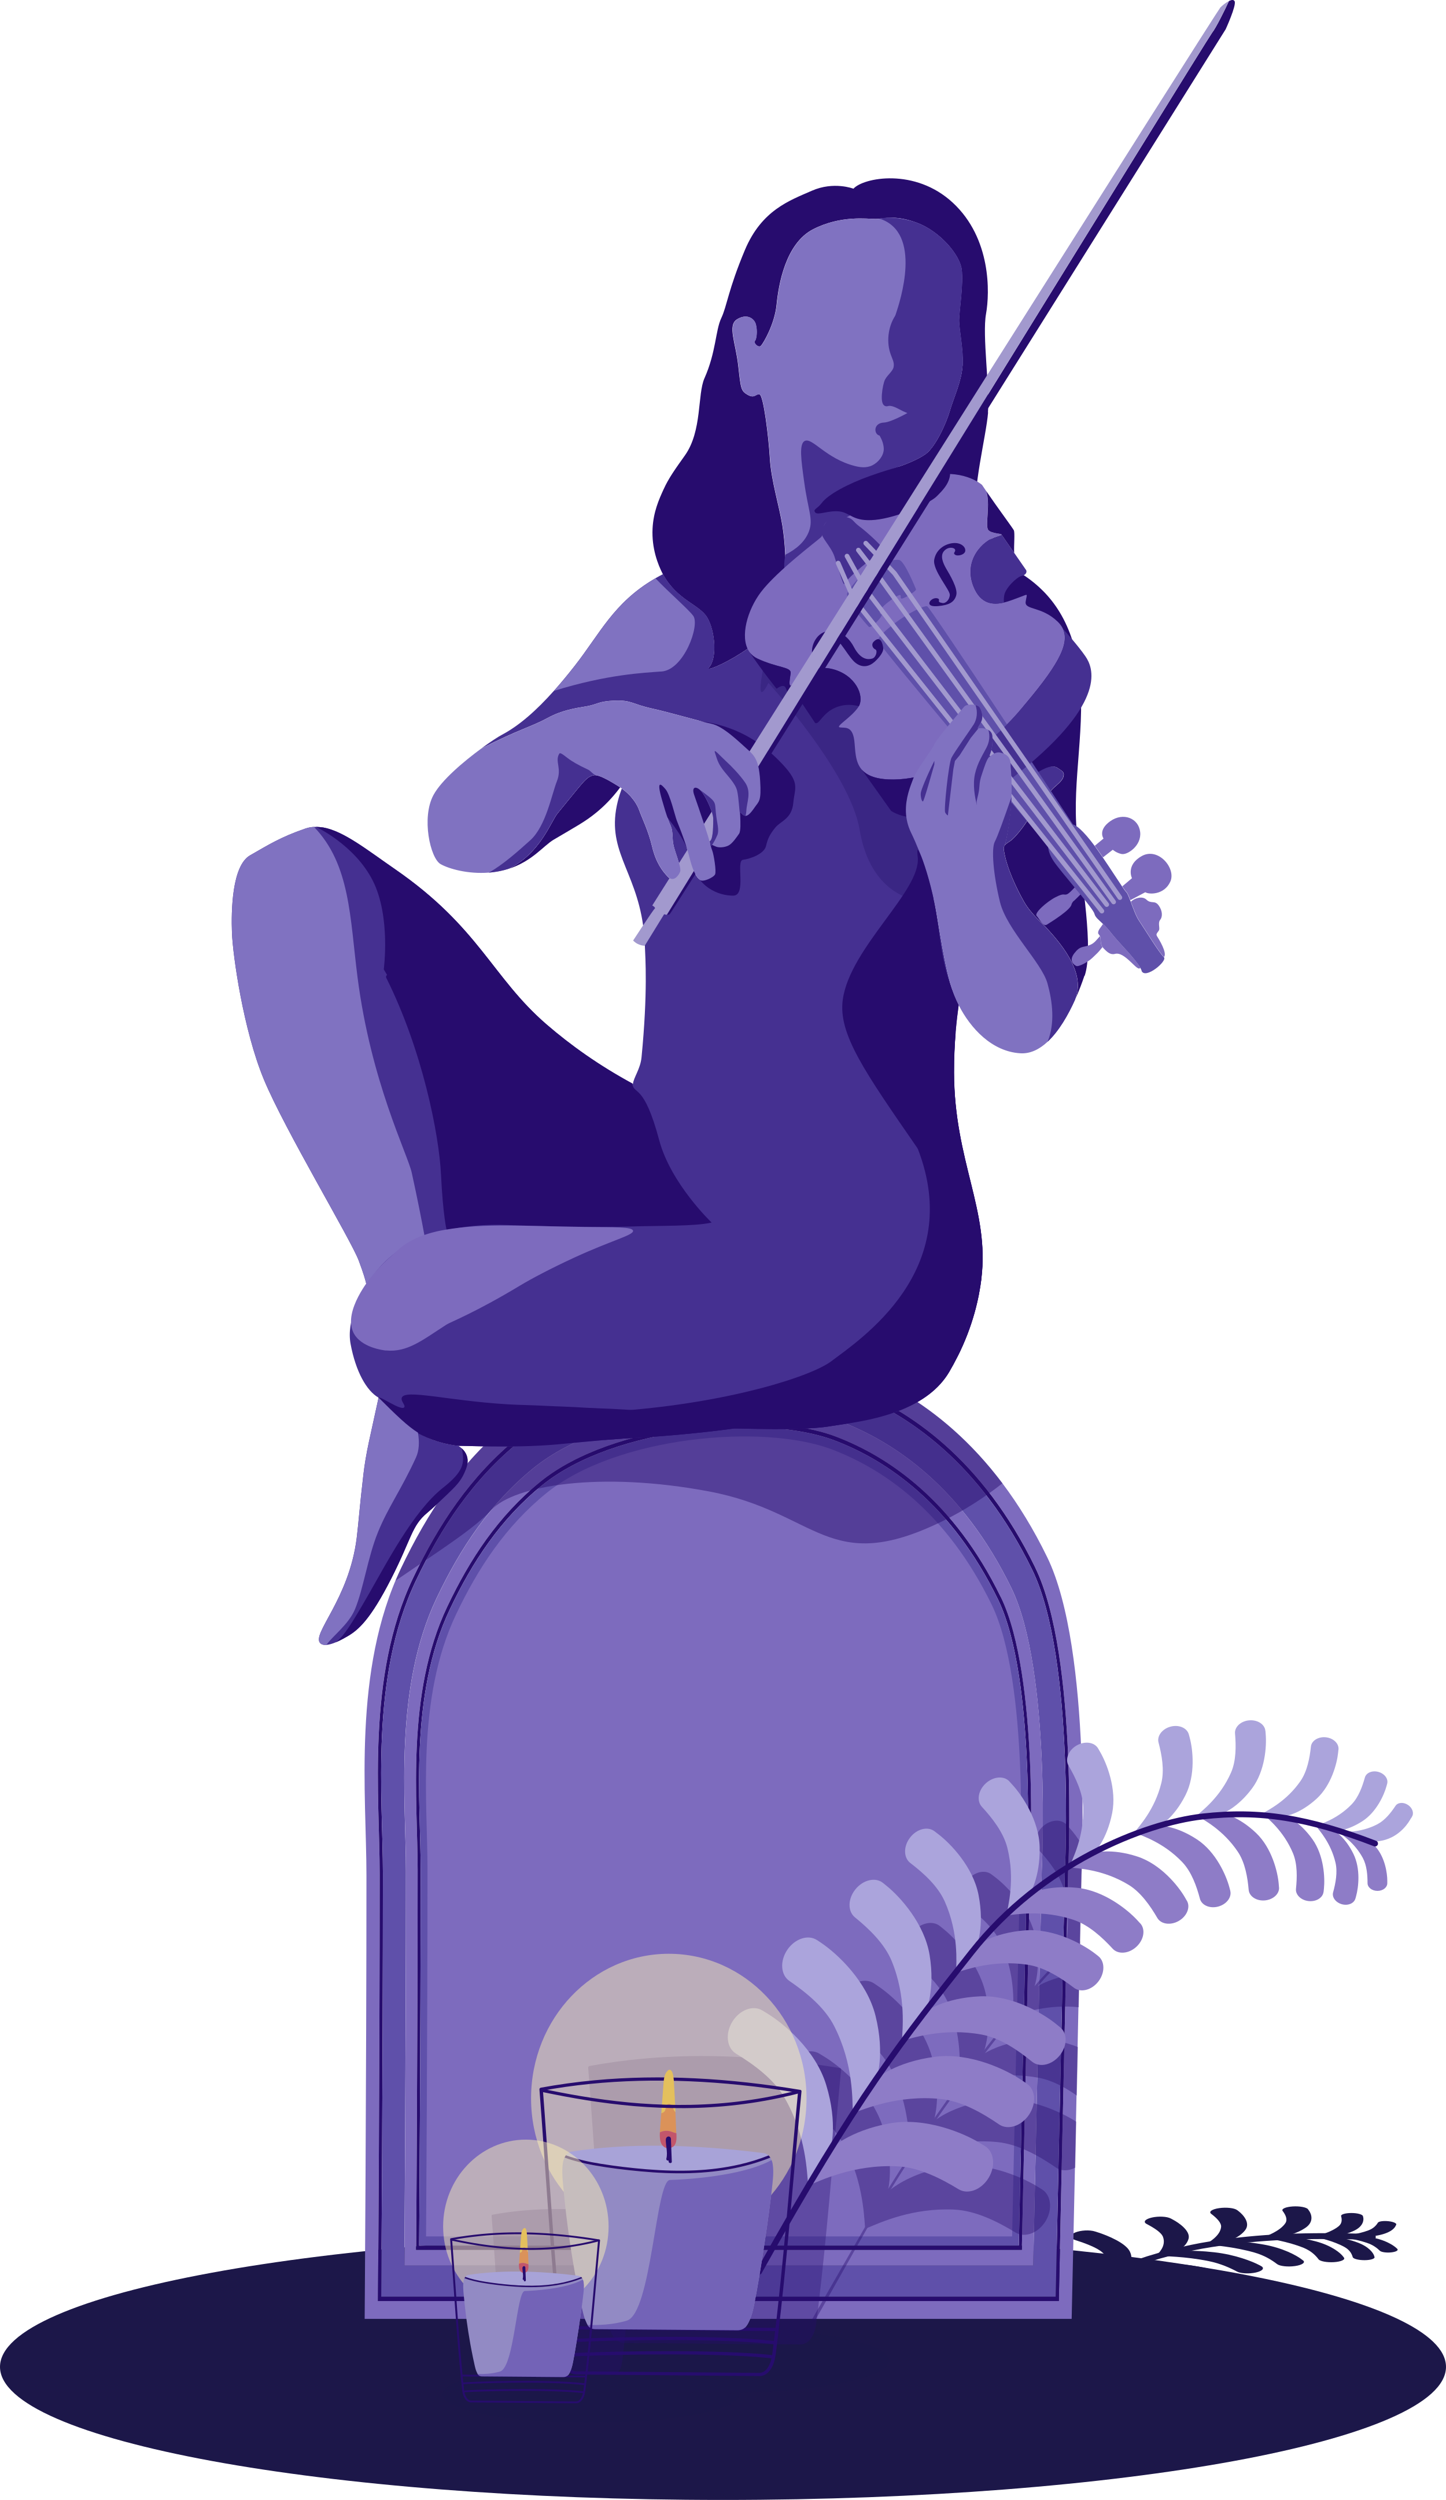
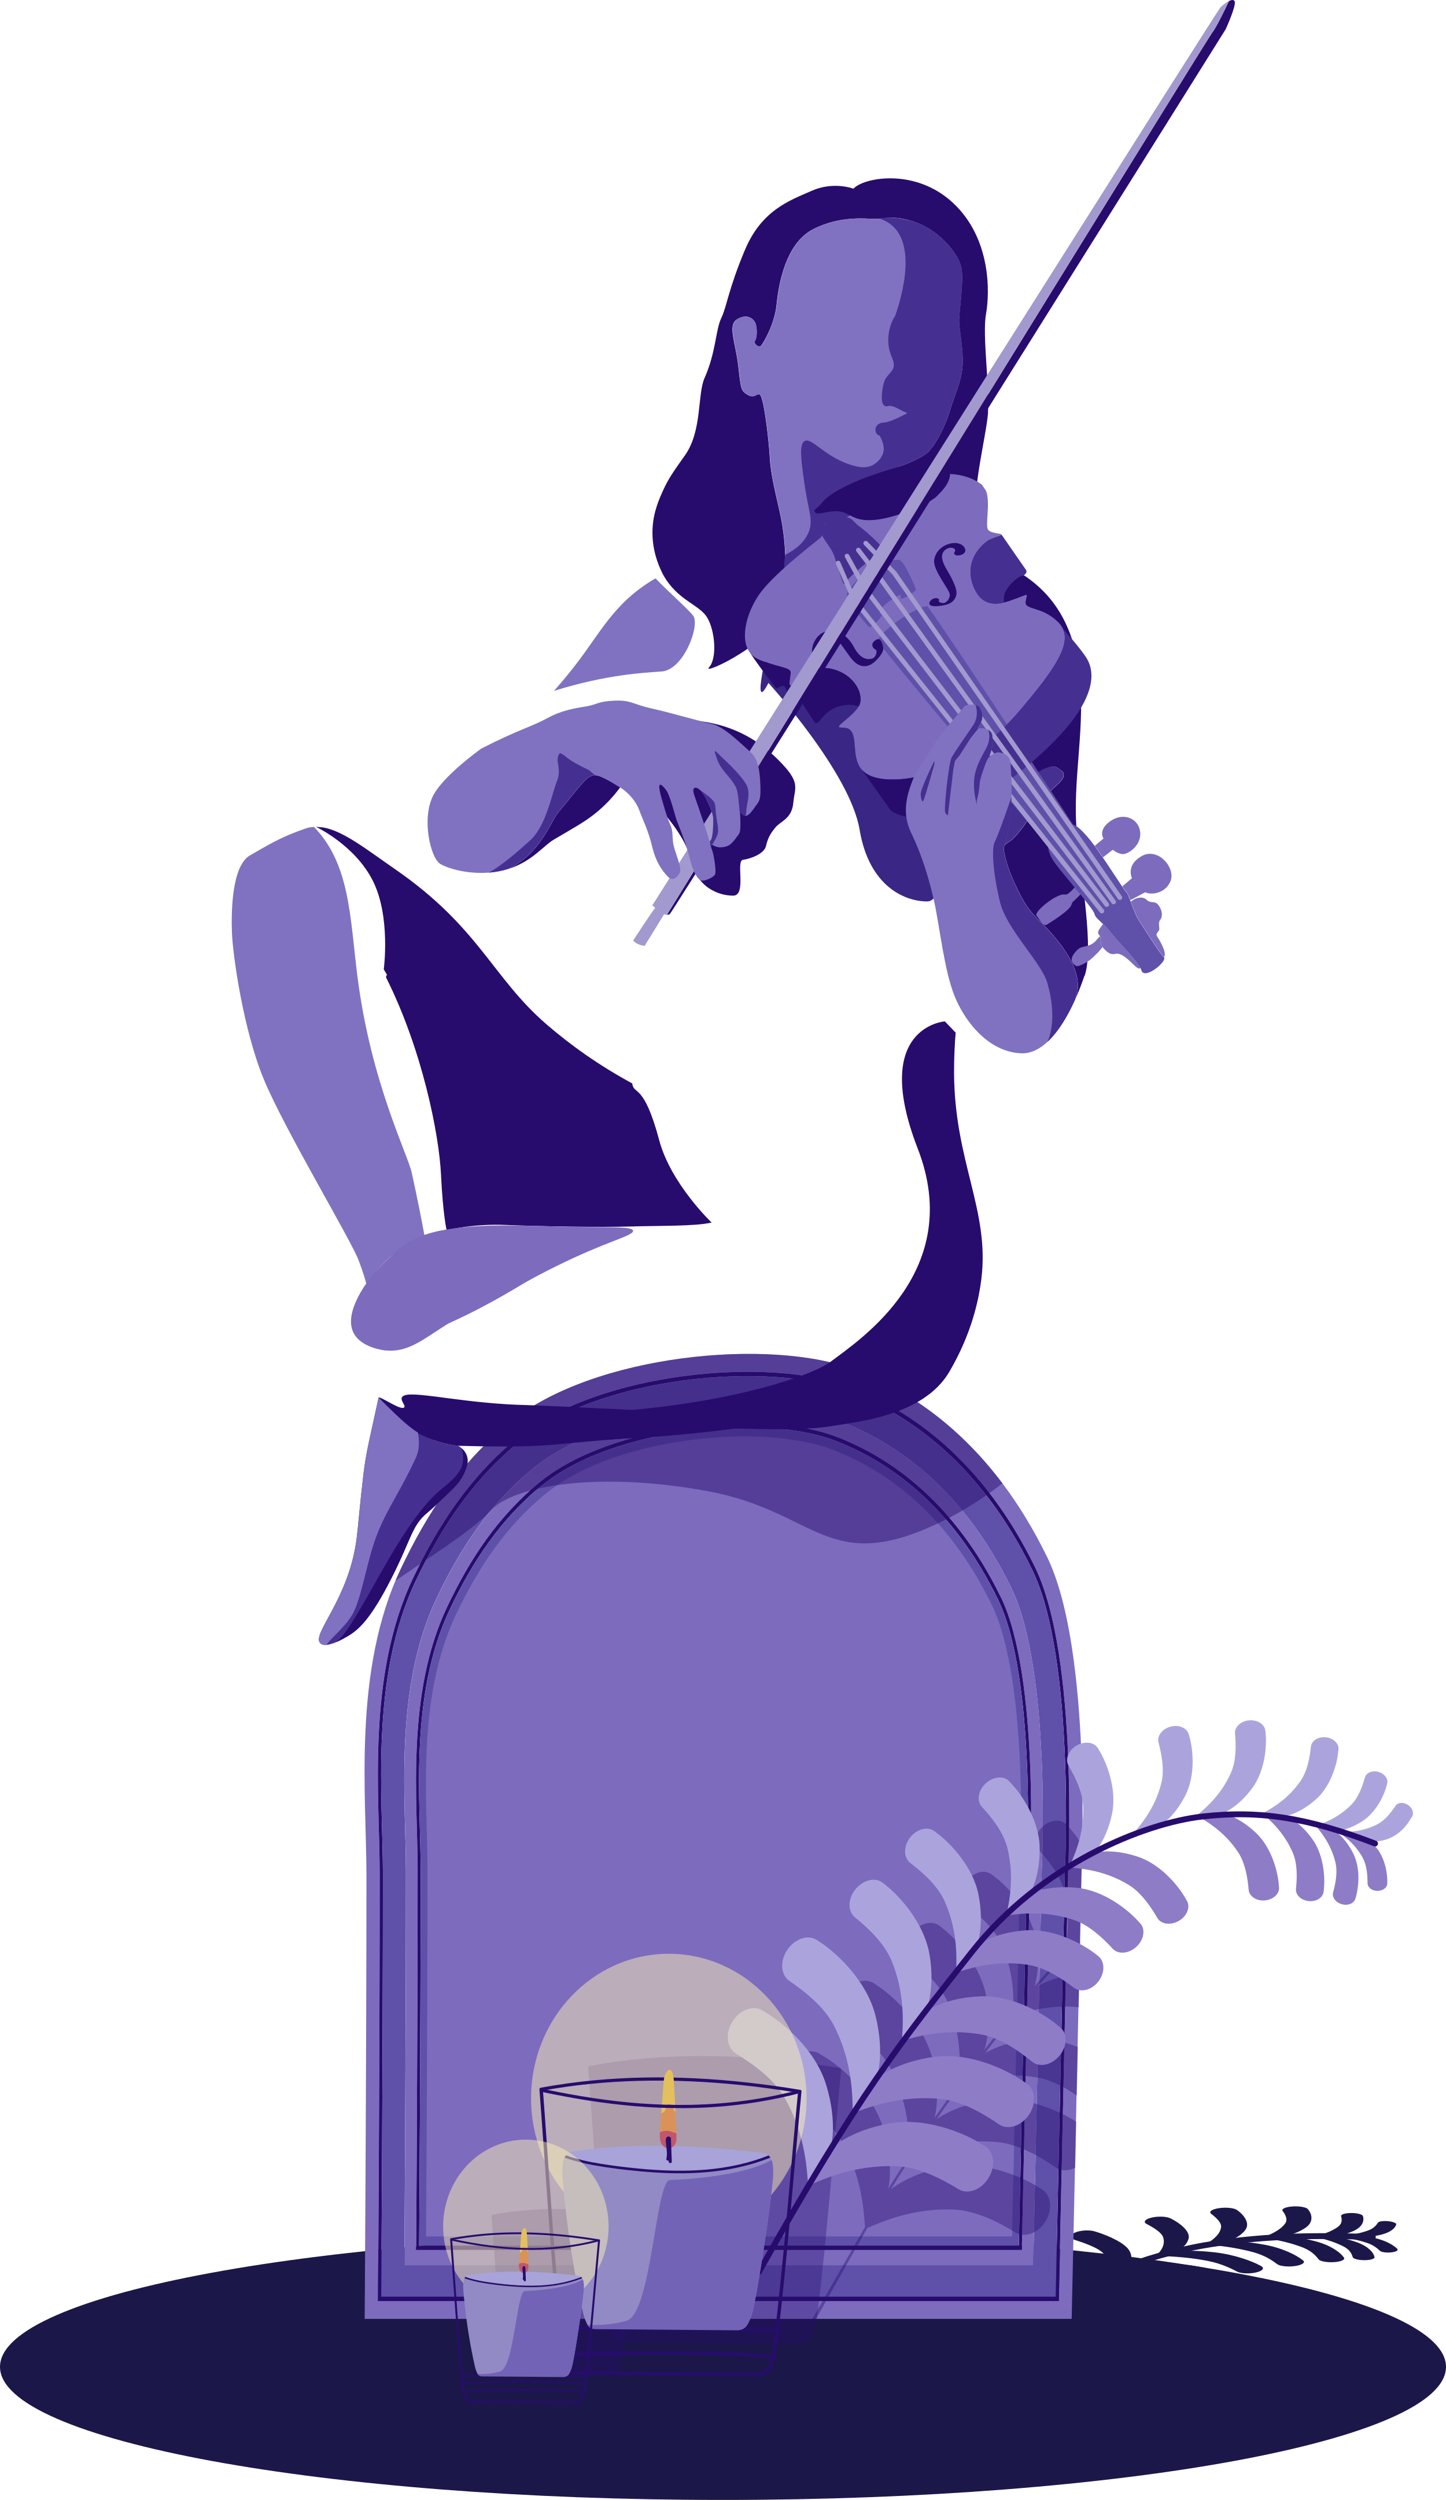
<svg xmlns="http://www.w3.org/2000/svg" viewBox="0 0 308.14 532.7">
  <defs>
    <style>.i{fill:#8e7cc7;}.j,.k{fill:#1c1749;}.l{fill:#c3566b;}.m{fill:#e4c05d;}.n{fill:#fff3b5;opacity:.48;}.o{stroke:#a299ce;}.o,.p,.q,.r,.s{fill:none;stroke-linecap:round;stroke-linejoin:round;}.t{opacity:.4;}.u{fill:#3a2684;}.v{isolation:isolate;}.w{fill:#db9259;}.p,.s{stroke:#270c6e;}.q{stroke:#453091;}.r{stroke:#1c1749;}.r,.s{stroke-width:1.25px;}.x{opacity:.34;}.y{fill:#7d6bbe;}.z,.aa,.k{mix-blend-mode:multiply;}.ab{fill:#8072c1;}.aa{opacity:.47;}.aa,.ac{fill:#270c6e;}.ad{fill:#aba4dc;}.ae{fill:#a299ce;}.af{fill:#7363b7;}.ag{fill:#5f50aa;}.ah{fill:#a8a3d8;}.ai{fill:#928ac4;}.aj{fill:#453091;}.k{opacity:.7;}</style>
  </defs>
  <g class="v">
    <g id="b">
      <path class="j" d="M308.14,504.34c0,15.67-68.98,28.36-154.07,28.36S0,520.01,0,504.34s68.98-28.36,154.07-28.36c27.35,0,53.04,1.31,75.31,3.61,2.2.23,4.37.47,6.5.71h.01c3.67.42,7.22.87,10.67,1.35,1.56.22,3.1.44,4.61.67,1.36.2,2.69.41,4.01.62.2.03.39.07.59.1.34.05.69.11,1.03.17l.46.08h.03s.07.02.1.02c3.94.65,7.7,1.34,11.25,2.07,24.55,5.02,39.5,11.67,39.5,18.96Z" />
      <path class="j" d="M286.4,481.08l-.17-.23c-.57-.76-2.41-2.33-5.8-3.24-3.84-1.03-6.74-1.11-6.74-1.11l-4.58.29c1.3.24,5.24.79,8.67,2.18,1.66.68,2.59,1.64,3.2,2.45.32.43,1.79.7,3.29.61,1.5-.1,2.45-.52,2.13-.96Z" />
      <path class="j" d="M202.72,489.23l.99.15c3.27.49,9.8,1.88,13.09,3.99,3.72,2.4,3.41,4.05,3.41,4.05l-2.33,2.52c-.75-.79-2.32-3.13-7.75-5.38-2.63-1.09-6.69-1.83-10.16-2.35-1.85-.28-2.73-1.17-1.97-1.99s2.88-1.26,4.72-.99Z" />
      <path class="j" d="M248.62,490.08l-.9-.12c-2.97-.41-9.48-.94-14.73-.22-5.95.82-8.04,2.05-8.04,2.05l-1.89,2.29c1.63-.38,6-1.65,12.93-1.98,3.36-.16,7.23.26,10.39.7,1.68.23,3.54-.19,4.15-.94s-.25-1.54-1.92-1.78Z" />
      <path class="j" d="M208.63,484.58l.9.12c2.97.41,8.94,1.59,12.06,3.47,3.53,2.12,3.39,3.62,3.39,3.62l-1.89,2.29c-.74-.7-2.34-2.8-7.39-4.77-2.45-.96-6.14-1.58-9.3-2.02-1.68-.23-2.54-1.03-1.92-1.78s2.48-1.17,4.15-.94Z" />
      <path class="j" d="M254.15,486.95l-.79-.17c-2.6-.55-8.47-1.42-13.73-1.07-5.96.39-8.48,1.38-8.48,1.38l-2.81,1.97c1.7-.24,6.39-1.15,13.05-1.03,3.23.06,6.67.67,9.44,1.25,1.47.31,3.41.04,4.33-.61.92-.64.47-1.42-1-1.73Z" />
      <path class="j" d="M219.08,479.58l.79.17c2.6.55,7.68,1.98,9.75,3.86,2.35,2.14,1.54,3.49,1.54,3.49l-2.81,1.97c-.38-.68-.92-2.68-4.77-4.77-1.87-1.01-5.05-1.8-7.82-2.38-1.47-.31-1.92-1.08-1-1.73s2.86-.92,4.33-.61Z" />
      <path class="j" d="M261.28,484.43l-.62-.2c-2.07-.66-6.94-1.84-11.91-1.92-5.64-.08-8.48.6-8.48.6l-3.64,1.52c1.68-.09,6.44-.55,12.44.03,2.91.28,5.71,1.06,7.91,1.76,1.17.37,3.08.28,4.27-.22,1.19-.5,1.2-1.2.03-1.58Z" />
      <path class="j" d="M233.38,475.5l.62.2c2.07.66,5.91,2.27,6.77,4.07.98,2.03-.5,3.15-.5,3.15l-3.64,1.52c.03-.62.63-2.41-1.74-4.5-1.14-1.02-3.62-1.93-5.82-2.64-1.17-.37-1.16-1.08.03-1.58,1.19-.5,3.1-.6,4.27-.22Z" />
      <path class="j" d="M277.65,481.65l-.31-.24c-1.04-.8-3.89-2.38-8-3.12-4.66-.84-7.77-.71-7.77-.71l-4.67.67c1.51.16,6,.47,10.44,1.74,2.15.62,3.69,1.6,4.8,2.45.59.45,2.3.64,3.83.42,1.53-.22,2.29-.76,1.7-1.21Z" />
      <path class="j" d="M268.73,482.86l-.43-.23c-1.43-.75-5.05-2.2-9.52-2.7-5.07-.57-8.1-.23-8.1-.23l-4.33.99c1.59.07,6.22.1,11.27,1.13,2.45.5,4.47,1.41,5.99,2.22.81.43,2.61.51,4.03.19s1.91-.93,1.1-1.36Z" />
      <path class="j" d="M249.46,472.71l.43.23c1.43.75,3.83,2.48,3.39,4.1-.49,1.84-2.59,2.67-2.59,2.67l-4.33.99c.45-.53,2.2-2.02,1.48-4.03-.35-.98-1.98-1.98-3.5-2.78-.81-.43-.32-1.03,1.1-1.36s3.22-.24,4.03.19Z" />
      <path class="j" d="M263.63,470.93l.31.24c1.04.8,2.57,2.56,1.39,4.06-1.33,1.7-3.76,2.36-3.76,2.36l-4.67.67c.68-.47,3.08-1.76,3.31-3.7.11-.94-1-1.98-2.11-2.83-.59-.45.17-.99,1.7-1.21s3.24-.03,3.83.42Z" />
      <path class="j" d="M278.75,470.79l.17.23c.57.76,1.11,2.41-.67,3.65-2.03,1.41-4.56,1.83-4.56,1.83l-4.58.29c.85-.37,3.65-1.36,4.79-3.05.55-.82.04-1.81-.57-2.62-.32-.43.63-.86,2.13-.96s2.97.18,3.29.61Z" />
      <path class="j" d="M292.9,480.93l-.05-.19c-.18-.65-1.12-2-3.6-2.91-2.81-1.03-5.21-1.23-5.21-1.23h-3.93c1,.26,4.08.91,6.41,2.21,1.13.63,1.54,1.45,1.74,2.14.1.37,1.23.66,2.51.66s2.24-.3,2.14-.67Z" />
      <path class="j" d="M290.44,472.23l.05.19c.18.65,0,2.01-1.96,2.92-2.23,1.04-4.5,1.26-4.5,1.26h-3.93c.85-.25,3.56-.91,5.16-2.22.77-.63.72-1.46.53-2.15-.1-.37.86-.66,2.14-.67s2.41.29,2.51.66Z" />
      <path class="j" d="M297.77,479.21l-.17-.16c-.55-.53-2.14-1.6-4.69-2.17-2.9-.64-4.94-.62-4.94-.62l-3.15.33c.96.13,3.83.43,6.5,1.34,1.3.44,2.14,1.1,2.72,1.67.31.3,1.39.46,2.42.35s1.61-.44,1.3-.74Z" />
      <path class="j" d="M297.54,474.06l-.1.16c-.07.19-.56,1.47-3.8,2.11-2.13.42-4.29.34-5.1.29-.97-.04-1.93-.07-2.9-.11.9-.12,3.66-.38,5.96-1.25,1.12-.42,1.68-1.08,2.02-1.63.18-.3,1.21-.44,2.28-.32,1.08.12,1.8.46,1.62.76Z" />
      <path class="r" d="M292.55,476.67c-14.46-.48-24.14-.07-34.51,1.54s-26.88,6.53-33.54,14.13" />
      <g id="c">
        <path class="y" d="M223.15,331.8c-11.67-23.97-27.84-34.94-41.06-39.96-17.89-6.8-55.51-3.33-73.42,11.21-10.55,8.56-17.6,19.34-23.22,31.14-10.36,21.77-7.36,48.41-7.36,65.45,0,42.09-.38,94.48-.38,94.48h150.66l2.06-94.72s2.39-47.76-7.28-67.6ZM227.61,399.1l-1.98,91.21H80.55s.36-50.44.36-90.98c0-16.41-2.89-42.06,7.09-63.03,5.41-11.37,12.2-21.74,22.36-29.99,17.25-14,53.48-17.34,70.7-10.79,12.72,4.83,28.3,15.4,39.54,38.48,9.31,19.11,7.01,65.09,7.01,65.09Z" />
        <path class="ac" d="M220.6,334.01c-11.24-23.08-26.82-33.65-39.54-38.48-17.23-6.54-53.45-3.2-70.7,10.79-10.16,8.25-16.95,18.62-22.36,29.99-9.97,20.97-7.09,46.62-7.09,63.03,0,40.54-.36,90.98-.36,90.98h145.08l1.98-91.21s2.3-45.99-7.01-65.09ZM226.92,399.03l-1.96,90.36H81.24s.36-49.97.36-90.13c0-16.25-2.86-41.67,7.02-62.44,5.36-11.26,12.08-21.54,22.15-29.71,17.09-13.86,52.97-17.18,70.04-10.69,12.61,4.79,28.03,15.26,39.17,38.12,9.22,18.93,6.94,64.49,6.94,64.49Z" />
        <path class="ag" d="M219.98,334.54c-11.14-22.86-26.56-33.33-39.17-38.12-17.06-6.48-52.95-3.17-70.04,10.69-10.07,8.17-16.79,18.45-22.15,29.71-9.88,20.77-7.02,46.18-7.02,62.44,0,40.16-.36,90.13-.36,90.13h143.72l1.96-90.36s2.28-45.56-6.94-64.49ZM222,398.51l-1.83,84.24H86.17s.33-46.59.33-84.03c0-15.16-2.66-38.85,6.55-58.21,5-10.5,11.27-20.08,20.65-27.7,15.93-12.92,49.39-16.01,65.3-9.97,11.75,4.46,26.13,14.23,36.52,35.54,8.6,17.65,6.48,60.12,6.48,60.12Z" />
        <path class="y" d="M215.53,338.39c-10.39-21.31-24.77-31.08-36.52-35.54-15.91-6.05-49.37-2.96-65.3,9.97-9.38,7.62-15.65,17.2-20.65,27.7-9.21,19.36-6.55,43.06-6.55,58.21,0,37.44-.33,84.03-.33,84.03h134l1.83-84.24s2.13-42.47-6.48-60.12ZM219.51,398.24l-1.76,81.15H88.68s.32-44.88.32-80.94c0-14.6-2.57-37.42,6.3-56.07,4.81-10.11,10.85-19.34,19.89-26.68,15.34-12.45,47.57-15.42,62.9-9.6,11.32,4.3,25.17,13.7,35.18,34.23,8.28,17,6.23,57.91,6.23,57.91Z" />
        <path class="ac" d="M213.27,340.33c-10.01-20.53-23.86-29.93-35.18-34.23-15.32-5.82-47.55-2.85-62.9,9.6-9.04,7.33-15.08,16.56-19.89,26.68-8.87,18.65-6.3,41.47-6.3,56.07,0,36.06-.32,80.94-.32,80.94h129.07l1.76-81.15s2.05-40.91-6.23-57.91ZM218.86,398.17l-1.75,80.34h-127.79s.32-44.43.32-80.14c0-14.45-2.54-37.05,6.25-55.51,4.76-10.02,10.74-19.16,19.69-26.42,15.19-12.33,47.1-15.27,62.27-9.5,11.21,4.26,24.92,13.57,34.83,33.89,8.2,16.83,6.18,57.34,6.18,57.34Z" />
        <path class="ag" d="M218.86,398.17l-1.75,80.34h-127.79s.32-44.43.32-80.14c0-14.45-2.54-37.05,6.25-55.51,4.76-10.02,10.74-19.16,19.69-26.42,15.19-12.33,47.1-15.27,62.27-9.5,11.21,4.26,24.92,13.57,34.83,33.89,8.2,16.83,6.18,57.34,6.18,57.34Z" />
        <path class="y" d="M217.39,398.02l-1.71,78.52h-124.89s.31-43.42.31-78.32c0-14.13-2.48-36.21,6.1-54.25,4.66-9.79,10.5-18.72,19.25-25.82,14.85-12.05,46.03-14.92,60.86-9.29,10.95,4.16,24.36,13.26,34.04,33.12,8.01,16.45,6.04,56.04,6.04,56.04Z" />
        <path id="d" class="aa" d="M213.61,316.08c-3.81,2.99-8.08,5.77-12.81,8.08-24.38,11.9-26.47-1.97-49.67-6.35-23.2-4.38-41.59-1.3-46.41,3.92-3.79,4.1-10.69,8.41-20.44,15.1.37-.89.77-1.77,1.18-2.64,5.62-11.8,12.66-22.58,23.22-31.14,17.91-14.53,55.53-18.01,73.42-11.21,9.89,3.76,21.44,10.85,31.52,24.23Z" />
      </g>
      <g id="e">
        <path class="ac" d="M210.56,87.89c-.41,5.1-3.44,16.67-2.48,21.77.32,1.67.91,3.24,1.74,4.72.21.37.43.74.67,1.1l-9.56,7.48s-2.78-1.46-5.72-3.16c-.42-.24-.84-.49-1.26-.74-2.85-1.7-5.5-3.48-5.6-4.24-.21-1.57-.31-10.42,2.52-15.18,2.15-.65,4.99-1.87,6.39-2.9,2.07-1.52,4.34-6.41,5.16-9.24.83-2.82,2.48-6.27,2.69-9.57.2-3.31-.76-7.72-.76-9.64s.96-7.72.55-10.88c-.41-3.17-4.68-8.13-9.51-9.92-.09-.03-.18-.07-.28-.1-2.23-.8-3.89-.99-5.2-.99-.99,0-1.79.13-2.49.2,0,0,0,0-.01,0-.29.03-.57.05-.84.05-1.79,0-7.37-.83-13.3,2.2-5.92,3.04-7.37,11.92-7.78,16.05-.41,4.13-2.76,8.13-3.31,8.75-.55.62-1.7-.62-1.33-.99.37-.37.58-2.15.21-3.53-.37-1.38-2.01-2.35-4.03-1.07-2.02,1.29-.27,4.97.28,9.82.56,5.02.58,5.44,2.05,6.27,1.47.83,1.67-.28,2.5-.1.83.18,1.93,9,2.2,13.69.28,4.68,2.02,10.2,2.66,14.24.28,1.77.51,3.83.61,6.21h0c.05,1.25.07,2.59.03,4.02-.03,1.25-.09,2.58-.2,3.98-.07.89-.15,1.82-.26,2.78-.83,7.44-17.54,15.16-15.8,13.23,1.75-1.93,1.29-7.72-.37-10.56-1.65-2.85-6.43-3.67-9.47-9.28-1.08-2.1-2.41-5.52-2.2-9.74.18-3.53,1.35-6.17,2.35-8.35,1.11-2.45,2.56-4.43,4.54-7.22,3.72-5.24,2.64-13.01,4.17-16.45,2.48-5.57,2.34-10.2,3.58-12.81,1.24-2.62,1.45-5.96,5.03-14.5,3.58-8.54,9.58-10.58,14.26-12.64,4.68-2.07,8.88-.44,8.88-.44,2.07-2.34,13.09-4.55,21.22,3.03,8.13,7.58,7.85,19.11,7.03,23.65-.83,4.55.83,15.89.41,20.99Z" />
        <path class="aj" d="M98.91,313.94c-.77,1.7-1.8,2.76-3.58,4.46-2.12,2.02-3.18,3.03-4.3,3.97-3.34,2.79-3.28,5.41-7.67,14.03-4.41,8.66-6.97,10.91-9.29,12.26-.47.27-1.44.84-2.47,1.27h0c-.7.3-1.44.53-2.06.58-.51.03-.95-.05-1.25-.33-2.09-1.89,6.07-9.26,7.72-22.46.4-3.21.6-6.53,1.45-13.71.22-1.87.57-4.06,1.16-6.82.36-1.68,2.05-9.37,2.05-9.37,3.72,3.72,6.19,6.1,8.38,7.46.37.23.72.42,1.08.59,2.48,1.19,4.13,1.75,7.52,2.21.2.12.48.3.77.56.4.36.81.86,1.04,1.53.5,1.4-.07,2.69-.55,3.77Z" />
        <path class="ac" d="M131.94,167.63c.08.05.15.1.22.15-1.79,2.41-3.57,4.12-5.06,5.34-2.34,1.92-3.99,2.78-9.09,5.79-2.22,1.31-4.57,4.61-9.63,6.23,6.71-3.2,9.06-10.15,10.43-11.81,5.51-6.68,6.05-7.77,7.7-8.13.99-.22,3.13.99,5.44,2.44Z" />
        <path class="aj" d="M135.32,162.66c-.64,1.24-1.29,2.38-1.96,3.4.67-1.4,1.38-2.54,1.96-3.4Z" />
-         <path class="aj" d="M209.13,272.52c-.5,4-1.74,9.95-5.14,16.68-.51,1.02-1.07,2.05-1.69,3.11-4.45,7.58-14.57,9.88-20.94,10.91-1.72.28-3.17.47-4.16.64-4.3.75-11.47.7-16.91.6-1.41-.03-2.7-.06-3.8-.08-.12,0-.24.03-.36.05-6.64.91-14.77,1.62-19.07,1.85-3,.16-5.66.35-8.19.56-3.35.28-6.46.6-9.82.91-5.03.47-10.46.54-16.65.43-1.04-.02-2.11-.04-3.19-.07-.58-.02-1.1-.03-1.56-.03h0c-1.06-.14-1.95-.3-2.75-.48-.23-.05-.46-.1-.69-.17-.1-.03-.2-.05-.29-.08-.05-.01-.1-.03-.15-.04-.13-.04-.27-.08-.41-.12-.02,0-.05-.02-.08-.03-.05-.02-.11-.03-.17-.05-.98-.32-1.9-.72-2.98-1.24-.35-.17-.71-.37-1.08-.59-.21-.13-.42-.27-.64-.42-.15-.1-.3-.21-.45-.32-.84-.62-1.74-1.38-2.74-2.3-.2-.18-.41-.38-.61-.57-1.16-1.08-2.45-2.36-3.94-3.85-2.57-1.47-4.86-5.56-5.96-11.44-.94-5.04,2.22-10.59,3.14-12.07.02-.05.05-.1.09-.15.1-.15.15-.23.15-.23,0,0,0-.01,0-.03,0-.13-.08-.66-.53-2.1-.25-.78-.6-1.82-1.12-3.2-1.65-4.41-15.8-27.93-20.21-38.58-4.41-10.66-6.61-26.45-6.8-31.23-.18-4.78,0-14.33,3.86-16.53,3.86-2.21,6.43-3.86,11.76-5.7.61-.21,1.23-.33,1.86-.36.13,0,.27-.01.4-.01h.02c.51,0,1.03.05,1.56.14,4.39.79,9.34,4.78,15.27,8.87,18.04,12.46,20.68,23.05,32.33,33.11,5.04,4.35,11.05,8.66,18.23,12.56.05.03.1.06.16.09.15-1.38,1.59-3.2,1.83-5.66,1.36-13.97.81-21.18.71-23.79-.05-1.54-.18-2.97-.37-4.3-1.68-11.97-8-16.17-5.39-26.5.24-.96.53-1.85.84-2.68.12.09.24.18.36.27.11.08.22.17.33.26.23.18.44.38.64.57.1.1.2.2.3.3.02.02.04.04.06.06.09.09.18.18.25.28.2.23.39.46.56.69.07.09.13.18.2.27.46.66.81,1.34,1.03,1.97.6,1.68,1.91,4.25,2.73,7.69s2.18,5.21,3.37,6.45c.12.13.24.22.35.29.05.03.1.06.15.08.05.02.1.04.15.05.03,0,.06.02.09.02.02,0,.05.01.08.01.5.06.94-.27,1.27-.67.07-.08.13-.17.19-.26.06-.09.11-.18.15-.26.07-.13.13-.25.17-.37.02-.04.03-.09.03-.14.01-.08.01-.18,0-.29s-.02-.23-.04-.36c-.05-.3-.13-.63-.23-1-.09-.33-.2-.67-.31-1.02-.04-.12-.08-.25-.12-.37-.1-.3-.2-.61-.3-.91-.06-.18-.11-.35-.16-.51-.1-.33-.19-.63-.25-.89-.37-1.52-.09-2.99-.6-4.2-.51-1.21-.71-1.47-1.93-5.74-1.22-4.27-.14-3.21.8-2.11.94,1.1,2.02,5.67,2.39,6.66.05.14.13.33.22.56.02.06.05.13.08.2.05.13.1.26.16.4.02.06.05.13.08.2,0,.02.01.04.03.06.04.1.08.2.12.3.09.24.19.5.3.77.03.1.08.2.12.31.11.3.23.63.35.96.05.14.1.28.15.43.23.65.46,1.34.66,2.05.03.12.07.23.1.35.06.18.11.37.16.56.06.21.11.42.16.63.09.35.18.68.26.99.03.11.06.22.1.33.13.41.25.78.38,1.11.03.09.07.17.1.25.04.1.08.19.12.28.1.24.21.46.31.65.05.09.1.17.14.25.04.06.07.12.11.18.08.11.14.2.21.29.03.04.06.08.09.11.17.2.33.35.48.46.62.46,2.85-.55,3.17-1.22.32-.66-.3-4.29-.57-5.01-.05-.14-.12-.32-.18-.52-.04-.13-.08-.27-.13-.41-.03-.12-.07-.24-.11-.37,0-.03-.02-.05-.02-.08-.01-.05-.03-.1-.04-.15.03.02.06.05.09.07.04.03.09.06.13.08.14.08.3.16.48.23.17.08.33.15.48.21.67.31,1.86.23,2.71-.17.84-.4,1.81-1.85,2.29-2.53.48-.69.23-3.43.23-4.66,0,0,.48.69,1.02.83.54.14,1.18-.48,2.07-1.79.9-1.31,1.45-1.24,1.17-5.65-.01-.22-.03-.43-.05-.63,0-.11-.02-.21-.03-.31,0-.12-.02-.23-.03-.34-.02-.17-.04-.34-.06-.5-.01-.12-.03-.23-.05-.35-.05-.33-.11-.64-.18-.92h0s-.01-.05-.02-.07c-.02-.08-.04-.15-.06-.23-.03-.1-.05-.19-.08-.28-.03-.09-.05-.18-.08-.26-.03-.08-.06-.17-.09-.25-.06-.15-.13-.3-.2-.45-.03-.06-.06-.13-.09-.18-.15-.27-.3-.51-.48-.73-.03-.03-.05-.07-.08-.1-.03-.03-.05-.05-.07-.08-.04-.05-.09-.1-.13-.15-.15-.16-.3-.31-.46-.47-.09-.09-.19-.18-.28-.26-.1-.09-.2-.18-.3-.27-1.65-1.45-5.03-4.82-7.58-5.35-2.55-.53-8.68-2.36-12.74-3.26-4.07-.89-4.28-1.8-7.86-1.66-3.58.14-3.6.8-6.01,1.21-2.41.41-5.23.82-8.27,2.48-3.5,1.91-6.13,2.41-14.15,6.51,1.95-1.43,3.62-2.51,4.42-2.93,3.71-1.97,7.34-5.19,11.08-9.38,1.43-1.61,2.88-3.35,4.35-5.23,5.44-6.93,8.31-13.47,17.04-18.6.08-.05.16-.1.24-.14.66-.38,1.21-.67,1.6-.87,3.03,5.6,7.81,6.43,9.47,9.28,1.65,2.85,2.11,8.63.37,10.56-.96,1.06,3.7-.81,8.2-3.95,3.66-2.56,7.23-5.95,7.6-9.28.1-.96.19-1.88.26-2.78.03-.35.05-.7.07-1.04.03-.4.05-.8.07-1.19.01-.27.03-.54.03-.81.01-.32.02-.64.03-.95.15.38.36.63.58.81.93.75,2.83.79,2.87,1.44.01.24-.24.46-.15.92.07.33.24.68.51,1.05.91-.03,1.87-.1,2.87-.2.21-.02.43-.05.64-.08.31-.03.63-.08.94-.12.45-.06.91-.13,1.37-.21.13-.02.27-.04.4-.07.19-.03.38-.07.56-.1.16-.03.32-.06.48-.09.22-.04.43-.08.66-.13.56-.11,1.13-.23,1.69-.36.23-.05.47-.11.71-.16.15-.04.3-.07.45-.11l.02.08.91,3.95v.07s.38,1.58.38,1.58l.29,1.27,1.98,8.64.25,1.06,5.65,24.62h0s1.6,6.96,1.6,6.96c.01.33.04.66.08,1,.14,1.1.46,2.25,1.03,3.43.3.63.6,1.27.88,1.91.12.28.24.56.35.83.13.31.25.62.38.93.07.17.14.35.2.52,0,.02.02.04.03.06.05.11.09.23.13.34.24.64.47,1.29.69,1.93.1.29.19.58.28.86.1.31.2.63.3.94.1.31.19.63.28.94.18.63.36,1.25.53,1.87,0,.02,0,.03.01.04.23.87.45,1.74.65,2.6.09.37.17.73.25,1.1,1.07,4.8,2,13.73,4.06,19.3.07.18.13.36.21.54.27.66.57,1.34.91,2.01-.21,1.49-.46,3.48-.66,5.86-.2,2.46-.35,5.33-.34,8.52.06,18.93,7.63,29.32,5.82,43.95Z" />
        <path class="ac" d="M231.09,207.91c-.48,1.44-1.14,3.21-1.97,5.06,2.18-5.32-2.29-11.11-5.97-15.1-.83-1.01-3.4-3.03-4.96-5.79-1.56-2.76-3.77-7.35-4.27-11.02-.04-.27-.03-.48.05-.67.02-.05.04-.09.06-.14t0,0s.05-.09.09-.13h0c.21-.28.58-.53,1.14-.89,1.06-.69,3.17-3.4,4-4.91.83-1.52,4.23-5.33,5.01-6.15s2.07-1.65,2.34-2.62-.09-1.15-1.19-1.88-2.02-.14-4.68,1.24c-2.66,1.38-4.73,7.03-4.87,7.35-.1.22-.34.08-.4-.48-.03-.26-.01-.6.08-1.03.08-.42.1-1.11.08-1.92-.06-1.82-.28-4.24-.21-5.5.01-.24.01-.46,0-.66,0-.08-.02-.15-.03-.23-.02-.12-.04-.24-.07-.35-.03-.11-.07-.21-.12-.32-.03-.07-.06-.13-.1-.19h0c-.03-.06-.06-.11-.1-.16-.01-.02-.02-.03-.03-.05,0,0,0,0,0-.01-.05-.06-.09-.11-.14-.16,0,0-.01-.01-.02-.02-.05-.05-.1-.1-.16-.15-.06-.05-.13-.1-.19-.14-.07-.05-.14-.09-.21-.13-.06-.03-.12-.06-.18-.09-.1-.05-.2-.08-.3-.12-.06-.02-.12-.04-.18-.06-.04-.01-.08-.03-.11-.03-.08-.03-.17-.05-.26-.07-1.52-.35-2.83,1.79-2.31.66.52-1.14.79-2.76.62-4.24-.18-1.48-1.9-1.65-2.55-1.62-.66.03-.83.38,0-1,.83-1.38.28-2.76-.14-3.44-.41-.69-2.76-.83-3.31-.14-.55.69-5.92,6.89-6.34,7.99-.41,1.1-3.72,5.24-4.55,7.44-.56,1.5-1.64,4.03-1.52,7.01l-11.08-48.22-.48-2.08,12.45-3.67,15.87-4.68,2.31-.68-1.65,1.78c1.71,2.59,4.16,4.85,7.1,6.72,4.96,3.17,10.61,8.68,12.26,20.4,1.65,11.71-1.52,23.84-.41,34.86,1.1,11.02,3.58,24.66,1.65,30.45Z" />
        <path class="p" d="M178.45,98.18c3.17,1.59,8.54,1.86,10.06,1.93.48.02,1.34-.16,2.36-.47" />
        <path class="ab" d="M205.12,77.93c-.21,3.31-1.86,6.75-2.69,9.57-.83,2.83-3.1,7.72-5.16,9.24-1.4,1.03-4.24,2.25-6.39,2.9-2.83,4.76-2.73,13.61-2.52,15.18.11.88,3.59,3.09,6.86,4.98-5.87,3.52-16.74,6.42-24,6.64-1.53.05-2.89-.02-4.02-.24.47-6.06.12-10.7-.44-14.22-.64-4.04-2.39-9.55-2.66-14.24-.28-4.69-1.38-13.51-2.2-13.69-.83-.18-1.03.93-2.5.1-1.47-.83-1.49-1.25-2.05-6.27-.54-4.84-2.3-8.53-.28-9.82,2.02-1.29,3.66-.31,4.03,1.07.37,1.38.16,3.16-.21,3.53-.37.37.78,1.61,1.33.99.55-.62,2.89-4.62,3.31-8.75.41-4.13,1.86-13.02,7.78-16.05,5.92-3.03,11.51-2.2,13.3-2.2,1.06,0,2.28-.34,4.1-.24,1.24.07,2.77.34,4.72,1.06,4.82,1.79,9.09,6.76,9.51,9.92.41,3.17-.55,8.96-.55,10.88s.96,6.34.76,9.64Z" />
        <path class="ac" d="M134.88,160.29c-2.99,10.28-.35,5.64-.35,5.64,0,0,11.16,10.2,12.47,16.74,1.31,6.54,6.26,8.18,9.22,8.18s.51-7.43,2.11-7.64c1.61-.21,4.51-1.27,4.9-2.92s.84-2.54,1.99-3.95c1.15-1.41,3.52-1.84,3.83-5.26s1.7-4.26-3.17-9.13c-4.86-4.87-10.53-7.73-18.02-8.44-7.5-.71-12.97,6.79-12.97,6.79Z" />
        <path class="u" d="M164.29,134.99c-4.66,19.2-.54,10.53-.54,10.53,0,0,17.39,19.05,19.43,31.27,2.04,12.22,9.76,15.29,14.36,15.29s.79-13.88,3.3-14.28c2.5-.4,7.03-2.38,7.63-5.46.6-3.08,1.31-4.75,3.1-7.38,1.79-2.63,5.48-3.43,5.96-9.84.48-6.4,2.64-7.96-4.94-17.05-7.58-9.1-16.4-14.44-28.09-15.77-11.68-1.33-20.22,12.68-20.22,12.68Z" />
        <path class="aj" d="M205.12,77.93c-.21,3.31-1.86,6.75-2.69,9.57-.83,2.83-3.1,7.72-5.16,9.24-1.4,1.03-4.24,2.25-6.39,2.9-2.83,4.76-2.73,13.61-2.52,15.18.1.76,2.75,2.54,5.6,4.24.42.25.84.5,1.26.74-3.33,1.99-8.26,3.79-13.24,5.01-3.8.94-7.62,1.53-10.77,1.63-.27-.37-.44-.72-.51-1.05-.09-.46.16-.68.15-.92-.04-.65-1.95-.69-2.87-1.44-.22-.18-.43-.43-.58-.81-.32-.75-.43-1.97-.03-4.02h0c2.22-1.13,4.19-2.72,5.03-5.02.94-2.58-.18-4.31-1.03-10.48-.64-4.63-1.14-8.15.14-8.75,1.62-.75,4.49,3.78,10.66,5.35,1.02.26,2.41.51,3.75-.16,1.25-.63,2.4-2.02,2.41-3.47,0-.49-.13-1.19-.39-1.84-.3-.75-.63-1.04-.7-1.74-.02-.23-.13-.83.19-1.24.25-.33,1.76-.45,3.14-.91,1.37-.47,4.02-2.03,4.02-2.03,0,0-.88-.31-1.93-.76-1.04-.44-1-.96-2.7-1.14-1.7-.19-1.47.81-1.52-1.5s.64-3.42,1.75-4.83c1.11-1.42.75-1.34,0-4.71-.76-3.38-.4-4.73.72-8.09.85-2.56,5.75-17.31-3.45-20.28,0,0,0,0,.01,0,.71-.19,1.57-.25,2.49-.2,1.83.08,3.85.53,5.2.99.1.03.19.07.28.1,4.82,1.79,9.09,6.76,9.51,9.92.41,3.17-.55,8.96-.55,10.88s.96,6.34.76,9.64Z" />
        <path class="p" d="M113.63,300.68c8.81-.47,19.17,0,24.34.59,5.04.57,14.12,3.01,18.81,2.58" />
        <path class="p" d="M95.68,262.08s-.78-3.08-1.2-11.76c-.41-8.68-4-26.73-11.71-42.16" />
        <path class="aj" d="M226.58,165.54c-.28.96-1.56,1.79-2.34,2.62s-4.18,4.64-5.01,6.15c-.83,1.52-2.94,4.23-4,4.91-.56.36-.93.61-1.14.89.35-1.04,1.09-4.86,1.37-8.81.32-.68,1.9-3.74,5.23-6.41,0,0,2.46-1.83,4.02-1.53.23.05.44.14.67.29,1.1.73,1.47.92,1.19,1.88Z" />
        <g id="f">
          <path class="y" d="M217.19,151.55c-9.3,10.81-20.25,14.88-27.84,14.53-3.05-.14-4.77-.97-5.75-2.13l-.02-.03c-1.43-1.72-1.29-4.15-1.53-6.11-.41-3.31-2.13-2.62-3.1-2.82-.96-.21,2.41-2.07,3.92-4.27.05-.08.1-.16.15-.25,1.23-2.28-.74-6.62-5.52-7.88-4.96-1.31-7.78,2.55-8.68,3.31-.2.17-.34.22-.43.16-.31-.18-.08-1.46.09-2.58.2-1.44-2.69-1.1-7.1-3.17-.69-.33-1.23-.78-1.64-1.34h0c-.04-.06-.08-.13-.13-.19-1.99-3.06-.32-8.84,2.53-12.6,3.44-4.55,12.12-11.02,12.81-11.71.69-.69.18-2.35,1.1-3.17,1.65-1.44,2.62-.96,3.86-.96s5.92-4.13,13.71-7.51c7.78-3.38,13.23-1.45,15.64.48.28.41.57.84.87,1.29h0c.98,2.66-.25,7.37.44,8.29.62.83,2.95.76,2.85,1.03-.03.09-.33.21-1.06.42-2.89.83-7.16,5.03-4.89,10.68,1.51,3.75,4.17,3.92,6.47,3.37,1.17-.28,2.25-.74,3.04-1.02,2.34-.83,1.86-1.04,1.59.83-.28,1.86,3.31.89,6.82,4.27.49.47.87.98,1.12,1.52,0,0,0,0,0,.01,1.57,3.34-1.34,8.26-9.33,17.55Z" />
          <path class="ac" d="M175.1,107.19c-.92,1.26-1.93,1.31-1.38,2s2.82-.48,5.17-.21c2.34.28,2.89,2.27,7.65,1.79s11.64-3.58,13.02-4.96,3.65-3.51,2.69-6.48c-.96-2.96-11.99.34-16.81,2.07-4.82,1.72-9.03,4-10.33,5.79Z" />
          <path class="aj" d="M188.3,117.4c-2.53,1.4-7.35,5.39-8.4,7.05-.24.38-1.76-4.97-2.11-5.95-.78-2.18-2.89-4.02-2.68-5.07.4-2,1.58-3.86,4.9-3.31,1.85.3,1.63.96,3.15,2.07,1.52,1.1,5.72,4.9,5.15,5.21Z" />
          <path class="ag" d="M195.2,125.57c.14.32-2.48,2.02-3.08,1.97-.6-.05.78-1.84-2.25.32-3.03,2.16-2.48,2.85-2.02,3.08.46.23-2.25,3.08-2.71,2.62-.46-.46-5.34-5.95-4.55-7.26,3.86-6.34,9.87-7.21,11.03-6.98,1.15.23,3.44,5.92,3.58,6.25Z" />
          <path class="ag" d="M243.28,206.82c-.08-.19-.18-.4-.3-.61-.56-.97-1.59-2.19-2.71-3.44-1.25-1.39-2.61-2.83-3.53-4.01-.64-.83-1.22-1.42-1.71-1.89-.98-.95-1.62-1.39-1.81-2.17-.12-.5-1.41-2.17-2.98-4.1-.4-.48-.81-.99-1.23-1.49-1.79-2.17-3.64-4.38-4.41-5.5-1.65-2.41-1.1-3.86-1.52-3.86s-35.83-42.33-35.99-43.15c-.16-.85,2.51-3.08,4.57-4.52,2.07-1.45,5.24-3.1,5.92-2.89.69.2,31.07,46.5,31.07,46.5.58.06,2.17,1.26,4.61,4.55.18.24.36.49.55.76.4.56.8,1.13,1.19,1.71,1.62,2.36,3.16,4.78,4.12,6.19.43.64.75,1.07.89,1.2.21.18.49.87.82,1.74.04.1.08.21.12.31.53,1.4,1.15,3.14,1.75,4.01,1.04,1.52,4.41,7.03,5.31,7.79.89.76-4,4.89-4.76,2.89Z" />
          <path class="y" d="M248.04,203.93c-.9-.76-4.27-6.27-5.31-7.79-.6-.88-1.22-2.61-1.75-4.01.97-.87,2.51-1.2,3.31-.44,1.06,1.01,1.75.05,2.62,1.24.87,1.19.83,2.48.32,3.08-.51.6-.05,1.7-.23,2.16-.18.46-.78.78-.46,1.29.32.51,2.3,3.63,1.49,4.48Z" />
          <path class="y" d="M242.98,206.2c-.5,1.15-3.22-3.55-5.39-2.94-.93.26-1.65-.37-2.43-1.2-.08-.08-.15-.17-.2-.25h0c-.53-.73-.32-1.41-.48-2.23,0-.04-.47-.65-.47-.7-.08-.7.62-1.28,1.04-2.02.49.47,1.06,1.06,1.71,1.89.92,1.18,2.28,2.61,3.53,4.01,1.12,1.25,2.16,2.47,2.71,3.44Z" />
          <path class="y" d="M249.39,187.87c-1.29,2.85-4.55,2.76-5.33,2.25l-3.19,1.69c-.33-.87-.61-1.55-.82-1.74-.15-.13-.46-.56-.89-1.2.75-.63,2.06-1.74,2.06-1.74,0,0-1.38-2.8,2.11-4.73,3.49-1.93,7.35,2.62,6.06,5.47Z" />
          <path class="y" d="M239.06,181.99c-1.15-.23-1.93-.92-1.93-.92l-2.09,1.62c-.4-.58-.8-1.15-1.19-1.71-.19-.26-.37-.51-.55-.76l1.86-1.54s-1.29-1.79,1.47-3.72c2.76-1.93,6.02-.6,6.34,2.34s-2.76,4.91-3.9,4.68Z" />
          <path class="y" d="M230.24,190.6c-.57.58-1.31,1.32-1.43,1.39-.21.11-.46.66-.46.66-.05,1.15-4.36,3.81-5.24,4.36-.87.55-1.61-1.24-2.2-1.84-.6-.6,2.16-3.03,4.04-4,1.88-.96,1.7-.37,2.39-.6.41-.14,1.14-.89,1.67-1.48.42.51.83,1.01,1.23,1.49Z" />
          <path class="y" d="M234.95,201.81h0c-.07.08-.13.15-.2.23-.79,1-1,1.14-1.97,2.07s-2.96,1.96-3.44,1.72c-.48-.24-1.65-1.07-.41-2.69,1.24-1.62,1.83-1.24,3.1-1.69,1.13-.4,1.39-.9,2.41-2.01,0,.05.01.1.02.14.16.82-.04,1.49.48,2.23Z" />
          <path class="ac" d="M170.91,149.86c-.74-.07-1.46.12-1.75.19-.55.14-1.33-2.76-1.79-3.58s-1.88.28-1.88.28c0,0-2.93-3.6-5.74-7.76.41.56.95,1.01,1.64,1.34,4.41,2.07,7.3,1.72,7.1,3.17-.16,1.12-.4,2.4-.09,2.58l2.51,3.79Z" />
          <path class="aj" d="M217.42,164.44c-3.67,2.96-6.96,5.09-9.88,6.58-12,6.16-17.68,1.73-17.68,1.73l-6.25-8.8c.98,1.16,2.7,2,5.75,2.13,2.89.13,6.26-.38,9.85-1.65,5.83-2.07,12.23-6.18,17.99-12.88,7.98-9.29,10.89-14.21,9.33-17.55.2.22,3.34,3.73,4.81,5.91,1.52,2.25,4.87,9.37-13.92,24.53Z" />
          <polyline class="o" points="180.5 118.5 184.3 125.39 235.84 192.75" />
          <polyline class="o" points="182.92 117.22 187.85 123.65 237.31 192.19" />
          <polyline class="o" points="184.49 115.75 190.64 122.18 238.64 191.26" />
          <polyline class="o" points="178.61 119.99 181.96 127.71 234.8 194.14" />
          <path class="ac" d="M205.7,117.41c-.14.83-1.67,1.19-2.2.78-.53-.41.25-.58,0-1.12-.18-.39-1.42-.67-2.32.34-.9,1.01-.23,2.57.46,3.77.69,1.19,2.55,4.2,2.13,5.67-.41,1.47-1.52,2.09-3.86,2.3-2.34.22-2.09-.86-1.35-1.39.73-.53,1.63-.28,1.54.11-.09.39,0,.48.71.62.71.14,1.56-.69,1.59-1.75.03-1.06-3.7-5.26-3.32-7.47.39-2.2,2.25-3.35,3.97-3.54,1.72-.19,2.78.84,2.64,1.67Z" />
          <path class="ac" d="M188.22,138.09c.08.78-.73,1.92-1.82,2.91-1.09.98-2.53,1.42-4.05.27-1.52-1.15-3.17-4.78-4.87-5.6s-2.85.78-3.12,1.65c-.28.87.05,1.06.74,1.93.69.87-.7,2.02-1.66.92s-.23-4.32,1.93-5.37c2.16-1.06,5.01.05,6.57,3.03,1.56,2.99,3.26,2.71,3.99,2.48s1.15-1.7.6-1.93c-.55-.23-.92-1.04-.38-1.61,1.52-1.59,1.98.55,2.06,1.32Z" />
          <path class="aj" d="M217.7,122.72c-1.01.23-3.44,2.55-3.7,4.14-.11.66-.1,1.16-.05,1.53-2.3.55-4.96.38-6.47-3.37-2.27-5.65,2-9.85,4.89-10.68.72-.21,1.02-.33,1.06-.42l2.7,3.9,2.44,3.52.02.03.08.11c.18.37.05,1.01-.96,1.24Z" />
-           <path class="ac" d="M216.13,117.83l-2.7-3.9c.1-.27-2.23-.2-2.85-1.03-.69-.92.54-5.64-.44-8.29,2.48,3.62,5.62,7.84,5.9,8.37.27.5-.01,3.35.08,4.84Z" />
          <path class="ac" d="M183.03,150.48c-1.1-.28-2.4-.41-3.72-.11-3.49.78-4.45,3.49-5.28,3.72-.21.06-.35-.01-.44-.18v-.02s-2.68-4.03-2.68-4.03l-2.51-3.79c.09.05.23,0,.43-.16.9-.76,3.72-4.62,8.68-3.31,4.78,1.26,6.75,5.6,5.52,7.88Z" />
          <path class="ac" d="M261.16,6.28s-117.9,188.25-118.45,188.52c-.2.1-.4.13-.58.12,3.84-6.23,115.16-186.71,116.16-187.93.82-1.01,2.68-4.78,3.6-6.77.54-.27,1.02-.34,1.21.06.41.9-1.93,6-1.93,6Z" />
          <path class="ae" d="M261.88.22c-.92,1.99-2.78,5.76-3.6,6.77-.44.54-22.75,36.6-47.7,77-2.97,4.81-5.99,9.69-9,14.58-.52.84-1.04,1.68-1.56,2.52-1.42,2.31-2.85,4.61-4.27,6.91-1.81,2.93-3.62,5.85-5.4,8.75-.63,1.02-1.26,2.04-1.88,3.05-.01.02-.03.04-.04.06-.21.33-.41.67-.62,1-.31.51-.62,1.01-.94,1.51-.26.43-.53.85-.79,1.28-.46.75-.93,1.5-1.39,2.25-.6.98-1.21,1.96-1.8,2.93,0,0-.01.02-.02.03-.23.37-.46.74-.69,1.11-1.02,1.66-2.04,3.32-3.05,4.95-.28.45-.56.9-.84,1.35-1.28,2.07-2.54,4.11-3.78,6.12-1.4,2.28-2.78,4.51-4.13,6.7-.17.27-.33.54-.5.81-2.92,4.74-5.7,9.25-8.3,13.45-1.45,2.35-2.84,4.6-4.16,6.75-2.2,3.57-4.22,6.83-6.02,9.75-.02.03-.03.05-.05.08-1.28,2.08-2.45,3.98-3.5,5.68-3.24,5.24-5.28,8.56-5.75,9.31-.32,0-.57-.12-.57-.12l-4.13,6.71s-1.33.09-2.48-1.1c0,0,4.27-6.55,4.59-6.78s-.51-.69-.51-.69c0,0,1.32-2.08,3.67-5.81.6-.96,1.27-2.02,2.01-3.18.56-.89,1.15-1.83,1.79-2.84,1.07-1.7,2.25-3.57,3.52-5.57.53-.84,1.07-1.7,1.63-2.58,1.3-2.06,2.68-4.25,4.13-6.55,1.27-2.01,2.59-4.11,3.97-6.29,2.52-3.99,5.2-8.25,8.02-12.7.25-.39.49-.78.74-1.17.04-.07.09-.14.13-.2,1.44-2.28,2.9-4.6,4.4-6.96.93-1.48,1.87-2.97,2.83-4.48,1.55-2.46,3.12-4.94,4.71-7.47.22-.35.45-.71.67-1.06.25-.39.5-.78.74-1.18.03-.03.04-.06.06-.1.34-.54.68-1.08,1.03-1.62.01-.02.03-.04.04-.06.22-.35.44-.7.66-1.05.43-.68.86-1.36,1.29-2.05.17-.26.33-.53.5-.79.3-.47.6-.94.9-1.42.35-.56.71-1.12,1.06-1.68.28-.43.55-.87.83-1.31,1.09-1.74,2.2-3.48,3.3-5.23,1.64-2.6,3.29-5.21,4.94-7.82.76-1.21,1.52-2.42,2.29-3.62,3.85-6.09,7.7-12.19,11.49-18.19C236.43,38.72,259.73,1.92,260.06,1.59c.42-.42,1.16-1.04,1.82-1.37Z" />
          <path class="ac" d="M207.54,171.03c-12,6.16-17.68,1.73-17.68,1.73l-6.25-8.8c.98,1.16,2.7,2,5.75,2.13,2.89.13,6.26-.38,9.85-1.65,2.56,1.93,5.61,4.37,8.33,6.59Z" />
        </g>
        <path class="ab" d="M229.11,212.97s0,0,0,.02c-1.46,3.26-3.44,6.73-5.87,8.99,0,0,0,0,0,0-1.72,1.6-3.66,2.59-5.8,2.46-6.06-.36-10.63-5.32-13.14-10.25-.34-.68-.65-1.35-.91-2.01-2.2-5.51-3.17-14.88-4.27-19.84-1.1-4.96-2.62-10.06-4.96-14.88-.75-1.54-1.06-3.03-1.11-4.43-.11-2.99.96-5.51,1.52-7.01.83-2.2,4.13-6.34,4.55-7.44.41-1.1,5.79-7.3,6.34-7.99.37-.46,1.56-.55,2.42-.35.42.1.76.26.89.48.41.69.96,2.07.14,3.44-.61,1.01-.68,1.09-.41,1.05.1-.01.24-.05.41-.05.06,0,.12,0,.2,0h0c.41,0,1.02.09,1.52.38.42.24.76.63.83,1.24.17,1.48-.1,3.1-.62,4.24-.1.23-.13.32-.1.33.11.05,1.2-1.27,2.41-.99.09.02.18.04.26.07.04,0,.08.02.11.03.06.02.13.04.18.06.1.04.21.08.3.12.06.02.12.05.18.09.08.04.15.08.21.13.07.05.13.09.19.14.06.05.11.09.16.15,0,0,.01.01.02.02.05.05.1.1.14.16,0,0,0,0,0,.01.01.02.02.03.03.05.04.05.07.1.1.15h0c.03.07.07.13.1.2.05.1.09.21.12.32.03.12.06.23.08.35,0,.08.02.15.03.23.02.23.01.46,0,.66.13,1.37.25,3.25.21,5.5,0,.32-.02.65-.03.99-.01.3-.03.62-.05.94-.01.19-.03.38-.04.58-.01.15-.02.3-.04.46-.3,3.79-1,7.35-1.34,8.35h0c-.03.05-.06.09-.09.14t0,0s-.04.09-.06.14c-.07.19-.08.4-.05.67.51,3.67,2.71,8.27,4.27,11.02,1.56,2.76,4.13,4.78,4.96,5.79,3.68,3.99,8.15,9.77,5.97,15.1Z" />
        <path class="aj" d="M208.9,154.17c-.61,1.01-.68,1.09-.41,1.05l-1.64,2.04-2.34,3.67-1.01,1.21-.34,1.72-.35,2.96-.76,6.45-.05.48s-.3-.07-.59-.64c-.3-.57.73-10.4,1.35-11.64.62-1.24,4.02-5.97,4.73-7.1.7-1.1.91-2.74.38-4.13.42.1.76.26.89.48.41.69.96,2.07.14,3.44Z" />
        <path class="aj" d="M229.11,212.97s0,0,0,.02c-1.46,3.26-3.44,6.73-5.87,8.99,1.63-3.95,1.03-8.64-.02-12.42-1.24-4.48-8.68-11.44-10.13-17.37-1.44-5.93-1.86-11.36-1.1-12.83.69-1.34,1.86-4.68,3.57-9.56-.01.3-.03.62-.05.94-.01.19-.03.38-.04.58-.01.15.04.22.03.37-.3,3.79-1.02,7.33-1.36,8.34l-.04.11s-.06.09-.09.13t0,0s-.04.09-.06.14c-.07.19-.08.4-.05.67.51,3.67,2.71,8.27,4.27,11.02,1.56,2.76,4.13,4.78,4.96,5.79,3.68,3.99,8.15,9.77,5.97,15.1Z" />
        <path class="aj" d="M199.11,162.12c-1.62,3.28-2.79,6.1-2.89,6.86s.28,2.24.55,1.65,1.27-4.03,1.27-4.03l1.07-3.72v-.76Z" />
        <path class="q" d="M191.32,93.5c-.28-2.2-3.03-1.17-3.72-1.17s-1.03-1.72.8-1.79,6.16-2.62,6.16-2.62c0,0-.9-.28-1.93-.76s-2.41-1.45-3.58-1.1c-1.17.34-.48-4.06,0-4.96.48-.9,1.65-1.72,1.86-2.76.26-1.28-.36-2.08-.76-3.38-.75-2.42-.35-5.67,1.4-7.91,1.5-1.92,4.04-3.17,6.38-3.05,2.44.13,5.37,1.79,5.37,1.79h0" />
        <path class="ac" d="M151.65,172.95c-.56.89-1.11,1.75-1.63,2.58-.66-2.02-1.57-4.69-2.06-6.05-.76-2.09.62-2.05,1.69-.61.74,1,1.57,2.72,2,4.08Z" />
        <path class="ab" d="M161.99,166.4c-.04-.67-.09-1.26-.17-1.79-.06-.47-.13-.89-.22-1.27-.38-1.61-.98-2.42-1.85-3.24-.18-.17-.38-.35-.58-.53-1.65-1.45-5.03-4.82-7.58-5.35-2.54-.53-8.68-2.37-12.75-3.26-4.06-.9-4.27-1.8-7.86-1.66-3.58.13-3.6.8-6.01,1.21-2.41.41-5.23.82-8.26,2.48-3.5,1.91-6.13,2.42-14.15,6.52,0,0-.01,0-.01,0-3.72,2.73-8.46,6.72-10.17,9.88-2.62,4.82-.69,13.5,1.51,14.74,1.76,1,5.82,2.16,10.26,1.81,1.11-.09,2.25-.27,3.38-.57.28-.07.56-.16.83-.24,0,0,0,0,.01,0,6.7-3.2,9.05-10.15,10.43-11.8,5.51-6.69,6.05-7.78,7.69-8.13.13-.03.27-.04.44-.01.54.05,1.28.34,2.11.77,0,0,.01,0,.02,0,.87.44,1.85,1.04,2.87,1.67,2.31,1.45,3.7,3.38,4.31,5.05.6,1.68,1.91,4.25,2.73,7.7.83,3.44,2.18,5.21,3.38,6.45.12.13.24.22.35.29,1.05.65,1.97-.65,2.24-1.4.12-.32-.01-1-.23-1.79-.35-1.24-.92-2.77-1.15-3.7-.36-1.52-.09-2.99-.6-4.2-.5-1.22-.71-1.47-1.93-5.74-1.21-4.27-.13-3.21.8-2.11.95,1.11,2.02,5.68,2.39,6.66.31.84,1.43,3.45,2.26,6.26.15.51.3,1.03.43,1.55.32,1.29.64,2.25.95,2.96.11.24.21.45.32.64.38.7.73,1.07,1.03,1.29.62.46,2.85-.55,3.17-1.22.32-.67-.3-4.29-.58-5.01-.05-.14-.12-.32-.18-.52-.04-.12-.08-.27-.13-.41-.04-.15-.09-.29-.13-.46-.02-.05-.03-.08-.04-.14.03.02.05.04.09.06.09.07.2.13.32.19.09.05.19.09.29.13.17.07.33.15.48.21.67.31,1.86.22,2.7-.18.84-.39,1.81-1.84,2.29-2.53.39-.55.3-2.44.25-3.8v-.02c-.01-.32-.02-.61-.02-.84,0,0,.48.69,1.03.83.03,0,.06.01.09.01.52.05,1.14-.57,1.98-1.8.9-1.31,1.45-1.24,1.17-5.65ZM151.21,179.35l.12.43c-.15-.13-.22-.27-.12-.43ZM151.36,179.17c-.07.06-.12.12-.15.17l-.21-.72v-.02c-.07-.24-.15-.48-.21-.7-.13-.4-.41-1.29-.77-2.37-.67-2.02-1.57-4.69-2.06-6.05-.67-1.83.31-2.02,1.28-1.08.14.14.28.3.41.48.73,1,1.56,2.72,2,4.07.2.61.32,1.14.32,1.51,0,1.17.01,4.17-.62,4.72Z" />
        <path class="ac" d="M119.88,161.24s2.57,2.66,6.61,3.95l-6.61-3.95Z" />
        <path class="aj" d="M210.83,161.03c-.1.23-.13.32-.1.33-.48.54-.91,1.88-1.39,3.32-.49,1.44-.54,1.75-.65,3.09-.1,1.34-.39,1.97-.55,2.91-.04.23-.02.55.04.91-.46-1.79-.92-4.37-.41-6.69.53-2.39,1.79-4.27,2.48-5.65.59-1.19.74-2.4.38-3.7.42.24.76.63.83,1.24.17,1.48-.1,3.1-.62,4.24Z" />
        <path class="ac" d="M151.65,260.51c-3.58.82-11.04.64-17.3.84-6.27.2-19.57-.03-26.53-.33-6.96-.29-12.12,1.02-12.12,1.02,0,0-.03-.03-.34-1.7-.32-1.73-.71-7.08-.91-10.66-.2-3.59-.87-7.36-2.61-15.96-1.73-8.6-5.73-18.11-6.88-20.86-1.15-2.74-2.2-4.71-3.18-6.31,0,0,1.52-11.26-2.34-18.89-3.86-7.64-12.12-11.48-12.12-11.48,0,0,.58.04,1.57.14,4.39.79,9.34,4.78,15.27,8.87,18.04,12.46,20.68,23.05,32.33,33.11,5.04,4.35,11.05,8.66,18.23,12.56.37,2.6,2.45-.29,5.76,12.11,2.47,9.27,11.17,17.54,11.17,17.54Z" />
        <path class="ac" d="M181.36,303.22c-1.72.28-3.17.47-4.16.64-4.3.75-11.47.7-16.91.6-1.41-.03-2.7-.06-3.8-.08-.12,0-.24.03-.36.05-6.64.91-14.77,1.62-19.07,1.85-3,.16-5.66.35-8.19.56-3.35.28-6.46.6-9.82.91-5.03.47-10.46.54-16.65.43-1.04-.02-2.11-.04-3.19-.07-.58-.02-1.1-.03-1.56-.03h0c-.76-.08-1.7-.23-2.75-.48-.23-.05-.46-.1-.69-.17-.1-.03-.2-.05-.29-.08-.05-.01-.1-.03-.15-.04-.13-.04-.27-.08-.41-.12-.02,0-.05-.02-.08-.03-.05-.02-.11-.03-.17-.05-1.45-.46-2.8-1.05-4.04-1.7-5.25-2.78-8.4-6.76-8.43-7.5,0,0,0,0,0,0,0-.03,0-.06.02-.08.33-.43,4.8,2.86,5.48,2.05.35-.41-.78-1.33-.52-2.05.67-1.88,9.69.62,22.43,1.4,3.13.19,3.21.08,10.34.43,0,0,6.4.2,11.65.68.91.08,1.77.17,2.59.25,9.2.91,13.62,1.72,20.48,2.43,13.15,1.38,24,.46,28.24.2Z" />
-         <path class="ac" d="M209.13,272.52c-.5,4-1.74,9.95-5.14,16.68,1.57-3.8,1.82-16.88,1.17-20.33-.4-2.12-.92-6.27-2.69-11.14-2.35-6.51-5.43-10.85-6.9-12.98-11.28-16.33-17.01-24.42-15.97-31.78,1.57-11.1,16.7-23.16,15.97-30.28-.03-.27-.18-1.56,0-1.6.08-.02.21.18.39.55,0,0,0,0,0,.01,0,.02.02.04.03.06.76,1.6,2.21,6.04,3.12,10.63,1.37,6.88,1.16,12.1,4.27,19.84.27.66.57,1.34.91,2.01-.21,1.49-.46,3.48-.66,5.86-.2,2.46-.35,5.33-.34,8.52.06,18.93,7.63,29.32,5.82,43.95Z" />
+         <path class="ac" d="M209.13,272.52Z" />
        <path class="ab" d="M90.49,263.46c-2,.76-7.58,3.17-11.65,9.25-.27.4-.52.8-.75,1.19,0-.13-.08-.66-.53-2.1-.25-.78-.6-1.82-1.12-3.2-1.65-4.41-15.8-27.93-20.21-38.58-4.41-10.66-6.61-26.45-6.8-31.23-.18-4.78,0-14.33,3.86-16.53,3.86-2.21,6.43-3.86,11.76-5.7.61-.21,1.23-.33,1.86-.36,7.74,8,7.66,19.36,9.27,31.96,2.86,22.43,10.68,37.71,11.57,41.76,1.21,5.51,2.12,10.16,2.74,13.54Z" />
        <path class="y" d="M82.24,287.76c4.61.46,7.85-2.26,12.91-5.51.82-.53,6.11-2.55,15.71-8.34,2.24-1.35,6.44-3.59,11.44-5.9,8.23-3.79,12.76-4.81,12.6-5.76-.14-.85-3.83-.72-10.24-.8-12.99-.16-21.2-.9-29.9.61-1.58.27-6.09,1.12-9.45,3.84-.19.15-.96.85-2.51,2.27-1.94,1.77-3.21,3.33-3.46,3.63-.46.54-6.22,7.5-4.06,12.09,1.55,3.29,6.49,3.84,6.97,3.89Z" />
        <path class="ab" d="M140.98,143.08c-3.75.29-11.48.58-22.92,4.13,1.43-1.61,2.88-3.35,4.35-5.23,5.44-6.93,8.31-13.47,17.04-18.6.08-.05.16-.1.24-.14,2.71,2.86,7.11,6.68,8.05,8,1.43,2.02-1.98,11.48-6.76,11.85Z" />
        <path class="ab" d="M88.66,310.54c-3.15,6.89-5.95,10.61-8.13,15.98-2.18,5.37-3.1,12.13-4.89,16.4-1.35,3.22-4.73,5.67-6.09,7.58-.51.03-.95-.05-1.25-.33-2.09-1.89,6.07-9.26,7.72-22.46.4-3.21.6-6.53,1.45-13.71.22-1.87.57-4.06,1.16-6.82.36-1.68,2.05-9.37,2.05-9.37,3.72,3.72,6.19,6.1,8.38,7.46.35,2.04.25,3.84-.4,5.26Z" />
        <path class="ac" d="M98.91,313.94c-.77,1.7-1.8,2.76-3.58,4.46-2.12,2.02-3.18,3.03-4.3,3.97-3.34,2.79-3.28,5.41-7.67,14.03-4.41,8.66-6.97,10.91-9.29,12.26-.47.27-1.44.84-2.47,1.27,1.76-1.42,3.2-3.67,7-10.28,3.8-6.61,9.5-17.64,15.77-22.6,4.5-3.56,4.67-5.27,4.05-8.4.4.36.81.86,1.04,1.53.5,1.4-.07,2.69-.55,3.77Z" />
        <path class="aj" d="M159.04,172.75c-.01.44-.09.82-.19,1.11-.03,0-.06,0-.09-.01-.55-.14-1.03-.83-1.03-.83,0,.24.01.52.02.84,0,0,0-.01,0-.02-.27-1.29-.3-3.75-.67-5.33-.36-1.58-2.06-3.19-3.08-4.56-.72-.97-1-1.59-1.28-2.42-.12-.35-.23-.73-.38-1.18-.3-.97,1.04.64,2.28,1.77,1.24,1.12,3.08,3.05,4.15,4.61,1.44,2.08.32,4.32.28,6.02Z" />
        <path class="aj" d="M152.84,177.98c-.31.8-.8,1.61-1.09,2.05-.15.22-.24.35-.24.35l-.17-.6h0s-.12-.44-.12-.44h0c.03-.06.08-.12.15-.18.63-.55.62-3.55.62-4.72,0-.36-.12-.9-.32-1.51-.44-1.35-1.27-3.07-2-4.08-.13-.18-.27-.34-.41-.48,3.46,2.61,3.05,2.33,3.28,4.72.23,2.39.78,3.67.32,4.87Z" />
        <path class="aj" d="M126.93,165.18c-.16-.02-.31-.02-.44.01-1.64.35-2.18,1.44-7.7,8.13-1.37,1.66-3.72,8.61-10.43,11.81,0,0,0,0,0,0-.27.09-.55.17-.83.25-1.13.3-2.27.48-3.38.57,3.01-1.65,6.46-4.75,8.86-6.91,3.35-3.03,4.57-9.83,5.67-12.58,1.1-2.76-.48-4.18.48-5.83.18-.32.58-.04,1.82.92.24-.22,0,0,0,0,.95.73,2.24,1.47,4.36,2.46.51.24.99.95,1.59,1.18Z" />
        <path class="ac" d="M209.13,272.52c-.5,4-1.74,9.95-5.14,16.68-.51,1.02-1.07,2.05-1.69,3.11-4.45,7.58-14.57,9.88-20.94,10.91-1.72.28-3.17.47-4.16.64-4.3.75-11.47.7-16.91.6-1.41-.03-2.7-.06-3.8-.08-.12,0-.24.03-.36.05-6.64.91-14.77,1.62-19.07,1.85-3,.16-5.66.35-8.19.56l-25.9-6.34c9.57.82,18.81.81,27.33.26.78-.05,1.56-.1,2.33-.17,22.88-1.75,40.23-7.27,44.56-10.56,6.06-4.59,28.48-19.27,18.38-45.28-10.1-26.01,5.78-27.11,5.78-27.11,0,0,.85.89,2.3,2.4-.2,2.46-.35,5.33-.34,8.52.06,18.93,7.63,29.32,5.82,43.95Z" />
      </g>
      <g id="g">
        <ellipse class="k" cx="125.91" cy="510.22" rx="31.63" ry="6.06" />
        <ellipse class="k" cx="152.96" cy="502.99" rx="36.55" ry="7" />
        <g class="z">
          <g class="x">
            <path class="ac" d="M179.24,440.99c-.17,1.81-.34,3.61-.51,5.42-.69,7.5-1.32,15-2.01,22.49-.69,7.49-1.43,14.98-2.32,22.45-.11.92-.22,1.84-.34,2.75-.11.88-.21,1.76-.47,2.61-.39,1.27-1.35,2.79-2.91,2.85-.39.01-.78,0-1.18-.01-2.58-.02-5.17-.04-7.76-.06-3.8-.03-7.59-.07-11.39-.1-3.65-.03-7.3-.06-10.94-.09-2.08-.01-4.16-.03-6.24-.05-.11,0-.22,0-.33,0-1.48-.07-2.41-1.48-2.8-2.7-.27-.84-.37-1.72-.46-2.59-.1-.92-.19-1.84-.29-2.75-.19-1.88-.37-3.76-.54-5.64-.69-7.5-1.25-14.99-1.79-22.5-.53-7.51-1.04-15.02-1.62-22.52,0-.14.12-.29.26-.31,3.68-.68,7.4-1.19,11.13-1.54,4.74-.44,9.52-.63,14.29-.58.64,0,1.27.02,1.91.03,1.47.03,2.94.09,4.42.16,7.26.35,14.49,1.19,21.65,2.37.02,0,.04,0,.05.02.04,0,.08.02.1.05l.04.04s.03.03.03.05c0,0,0,.01,0,.01h0s.03.09.02.14Z" />
          </g>
        </g>
        <g class="z">
          <g class="x">
            <path class="ac" d="M135.59,472.36c-.1,1.03-.19,2.07-.29,3.1-.39,4.29-.76,8.58-1.15,12.87-.39,4.29-.82,8.57-1.32,12.84-.06.52-.13,1.05-.19,1.58-.06.5-.12,1.01-.27,1.49-.22.73-.77,1.6-1.67,1.63-.22,0-.45,0-.67,0-1.48-.01-2.96-.02-4.44-.03-2.17-.02-4.35-.04-6.52-.06-2.09-.01-4.18-.03-6.26-.05-1.19,0-2.38-.02-3.57-.03-.06,0-.13,0-.19,0-.85-.04-1.38-.85-1.6-1.54-.16-.48-.21-.98-.27-1.48-.06-.52-.11-1.05-.16-1.58-.11-1.07-.21-2.15-.31-3.23-.39-4.29-.71-8.58-1.02-12.87-.3-4.3-.6-8.59-.93-12.89,0-.08.07-.16.15-.18,2.11-.39,4.23-.68,6.37-.88,2.71-.25,5.45-.36,8.17-.33.36,0,.73,0,1.09.01.84.02,1.68.05,2.53.09,4.15.2,8.29.68,12.38,1.36.01,0,.02,0,.03.01.02,0,.04.01.06.03l.02.02s.01.02.02.03c0,0,0,0,0,0h0s.01.05.01.08Z" />
          </g>
        </g>
        <g class="t">
          <path class="ac" d="M229.35,452.12l-.21,9.77c-1.4.73-2.95.79-4.12-.02-3.52-2.42-7.98-4.97-12.44-5.42-8.59-.86-15.29,1.8-18.17,2.82-.19.07-.36.13-.52.18,0,0-.01,0-.02,0,0,0-.01,0-.02,0l.02-.02,5-7.31s0,0,.03-.02h0c.07-.07.28-.24.63-.49,1.46-1.03,5.37-3.35,11.91-4.17,7.08-.89,14.31,2.38,17.9,4.66Z" />
          <path class="ac" d="M199.14,451.31c-.1.44-.2.72-.23.81h0s-.01.04-.01.04l-5,7.31-.02.03v-.03c0-.08,0-.18-.01-.27h0c-.11-2.88.08-10.3-3.96-18.24-2.03-4-6.03-7.22-9.55-9.63-1.88-1.28-2.07-4.26-.43-6.66,1.64-2.4,4.49-3.3,6.37-2.01l1,.68c3.31,2.27,9.58,8.08,11.41,15.42,1.59,6.34.87,10.79.44,12.56Z" />
          <path class="ac" d="M222.81,473.3c-1.55,2.54-4.42,3.62-6.41,2.41-3.75-2.28-8.44-4.66-13.04-4.88-8.91-.41-15.66,2.72-18.52,3.9,0,0,0,0,0,0-.16.07-.31.13-.45.18,0,0-.01,0-.02,0,0,0-.01,0-.02,0l.02-.03,4.73-7.75s.01-.01.03-.03h0c.08-.08.31-.28.68-.57h0s0,0,0,0c1.49-1.16,5.35-3.68,11.91-4.86,7.64-1.38,15.7,2.03,19.23,4.18l1.06.65c1.99,1.21,2.35,4.26.8,6.8Z" />
          <path class="ac" d="M189.3,466.38c-.08.39-.14.63-.17.73h0s-.01.05-.01.05l-4.73,7.75-.02.03v-.02s0-.01,0-.02c-.01-.1-.02-.21-.03-.33h0c-.26-3-.51-10.55-5.04-18.41-2.29-3.98-6.57-7.07-10.31-9.35-1.99-1.21-2.35-4.26-.8-6.8,1.55-2.54,4.42-3.62,6.41-2.41l1.06.65c3.52,2.15,10.25,7.75,12.53,15.17,2,6.53,1.46,11.19,1.11,12.95Z" />
          <path class="ac" d="M229.7,436.21l-.23,10.33c-2.45-1.73-5.25-3.26-8.13-3.8-7.39-1.37-13.43.35-16.23,1.1-.29.08-.54.14-.76.19,0,0-.01,0-.02,0s-.01,0-.02,0l.02-.02,5.04-6.18s0,0,.03-.02c.06-.04.22-.15.48-.31,1.28-.77,5.01-2.67,11.12-2.93,3.05-.13,6.05.59,8.69,1.62Z" />
          <path class="ac" d="M209.78,436.78h0s0,0,0,0c-.18.59-.33.94-.37,1.04,0,.02-.01.03-.01.03l-5.03,6.18-.02.02v-.05c.08-2.41.95-9.22-2.17-16.88-1.52-3.73-4.86-6.93-7.85-9.35-1.59-1.29-1.53-3.98.12-6.01,1.65-2.02,4.27-2.62,5.86-1.33l.85.69c2.81,2.29,7.99,7.96,9.08,14.68.88,5.42.08,9.22-.45,10.97Z" />
          <path class="ac" d="M230.04,420.6l-.15,7.11c-6.49-.67-11.58,1.12-13.72,1.75-.09.03-.18.05-.26.07,0,0-.01,0-.02,0s0,0-.01,0v-.02s4.36-5.7,4.36-5.7c0,0,0,0,.02-.01t0,0c.08-.07.38-.28.89-.58,1.38-.81,4.34-2.19,8.88-2.62Z" />
          <path class="ac" d="M220.47,423.22s0,0,0,0c-.1.31-.17.51-.2.57t0,0s0,.03,0,.03l-4.34,5.7-.02.02v-.03c0-.17,0-.36,0-.58.06-2.54.34-8.28-2.45-14.56-1.47-3.32-4.57-6.09-7.33-8.19-1.46-1.12-1.49-3.54-.07-5.41,1.43-1.87,3.77-2.48,5.23-1.36l.78.59c2.59,1.98,7.42,6.93,8.6,12.95,1.03,5.27.23,8.88-.19,10.25Z" />
          <path class="ac" d="M230.18,414.05v.26s-.06,2.71-.06,2.71c-1.47.1-2.63.26-3.37.34-.05,0-.1,0-.15.01,0,0,0,0-.01,0h-.02l.02-.02,3.6-3.31Z" />
          <path class="ac" d="M230.69,393.36c-.08,3.77-.19,6.04-.19,6.04l-.31,14.21v.43s0,.03,0,.03l-3.58,3.3-.02.02s0,0,0-.01v-.02c.03-.2.08-.43.14-.69h0c.49-2.42,1.59-7.58.08-13.69-.82-3.31-3.24-6.37-5.43-8.76-1.17-1.27-.8-3.51.82-5.01,1.62-1.49,3.88-1.67,5.06-.41l.62.68c.81.87,1.85,2.22,2.83,3.88Z" />
          <path class="ac" d="M173.74,494.36c.73-1.27,1.45-2.54,2.17-3.82,2.99-5.26,5.94-10.59,8.93-15.81h.01c1.73-2.92,3.39-5.63,4.96-8.18h0c1.6-2.58,3.13-4.99,4.61-7.26,1.77-2.72,3.47-5.25,5.13-7.65,1.89-2.74,3.73-5.31,5.57-7.79,1.58-2.16,3.16-4.24,4.76-6.33,2.04-2.65,4.11-5.3,6.29-8.06.66-.84,1.33-1.68,2-2.54l1.23-1.57c.57-.72,1.16-1.43,1.76-2.13,1.76-2.07,3.64-4.03,5.59-5.86.17-.17.35-.33.53-.49.95-.89,1.91-1.74,2.9-2.56v-.69c-.97.81-1.94,1.65-2.88,2.52-.19.17-.38.35-.57.52h0c-2.19,2.04-4.29,4.22-6.26,6.56h0c-.5.6-1,1.2-1.48,1.81l-1.23,1.56c-.62.79-1.24,1.58-1.85,2.36-2.12,2.68-4.14,5.26-6.13,7.83h0c-1.83,2.39-3.63,4.76-5.43,7.22-1.72,2.34-3.44,4.75-5.21,7.31-1.7,2.46-3.45,5.07-5.27,7.87h0c-1.47,2.26-2.98,4.65-4.57,7.2-1.58,2.56-3.23,5.27-4.97,8.18h0c-3.01,5.29-6.13,10.66-9.17,15.98-.74,1.28-1.47,2.55-2.19,3.82h.77Z" />
        </g>
        <path class="i" d="M282.06,403.1l.07-.68c.23-2.25.02-7.05-2.46-10.52-2.82-3.93-5.69-4.97-5.69-4.97l-4.97-.52c1.07,1.02,4.5,3.66,6.51,8.46.98,2.33.9,5.22.65,7.61-.13,1.27,1.08,2.44,2.7,2.61,1.63.17,3.05-.72,3.18-2Z" />
        <path class="i" d="M218.82,444l-1-.68c-3.32-2.27-11-6-18.5-5.06-8.52,1.08-12.57,4.68-12.57,4.68l-5.02,7.33c2.5-.82,9.52-3.93,18.72-3.01,4.46.44,8.91,3,12.44,5.42,1.87,1.28,4.72.38,6.36-2.01,1.64-2.39,1.45-5.38-.43-6.66Z" />
        <path class="ad" d="M174.16,413.43l1,.68c3.32,2.27,9.58,8.08,11.41,15.42,2.08,8.33.19,13.42.19,13.42l-5.02,7.33c-.14-2.62.22-10.3-3.97-18.54-2.03-4-6.03-7.22-9.55-9.63-1.87-1.28-2.07-4.26-.43-6.66,1.64-2.39,4.49-3.3,6.36-2.01Z" />
        <path class="i" d="M209.87,457.29l-1.06-.65c-3.52-2.15-11.59-5.55-19.23-4.18-8.67,1.56-12.63,5.47-12.63,5.47l-4.74,7.78c2.51-.97,9.54-4.54,19.02-4.1,4.59.21,9.29,2.59,13.03,4.88,1.99,1.21,4.86.14,6.41-2.41s1.19-5.59-.8-6.8Z" />
        <path class="ad" d="M162.46,428.4l1.06.65c3.52,2.15,10.25,7.75,12.53,15.18,2.58,8.42.92,13.73.92,13.73l-4.74,7.78c-.29-2.68-.34-10.56-5.07-18.78-2.3-3.98-6.57-7.07-10.31-9.35-1.99-1.21-2.35-4.26-.8-6.8,1.55-2.54,4.42-3.62,6.41-2.41Z" />
        <path class="i" d="M225.93,432l-.85-.69c-2.81-2.29-9.41-6.21-16.22-5.92-7.72.33-11.63,3.25-11.63,3.25l-5.05,6.2c2.3-.54,8.84-2.81,17.02-1.3,3.97.73,7.77,3.36,10.75,5.79,1.59,1.29,4.21.7,5.86-1.33,1.65-2.02,1.7-4.71.12-6Z" />
        <path class="ad" d="M188.17,401.23l.85.69c2.81,2.29,7.98,7.96,9.08,14.68,1.24,7.63-.84,12.05-.84,12.05l-5.05,6.2c.07-2.36.97-9.22-2.17-16.93-1.52-3.74-4.86-6.93-7.85-9.36-1.59-1.29-1.53-3.98.12-6s4.27-2.62,5.86-1.33Z" />
        <path class="i" d="M234.01,416.79l-.78-.6c-2.59-1.97-8.65-5.31-14.76-4.86-6.93.52-10.37,3.27-10.37,3.27l-4.36,5.72c2.05-.56,7.87-2.79,15.27-1.66,3.59.54,7.08,2.8,9.84,4.9,1.46,1.12,3.81.5,5.23-1.36s1.39-4.29-.07-5.4Z" />
        <path class="ad" d="M199.15,390.22l.78.6c2.59,1.97,7.41,6.93,8.59,12.94,1.34,6.82-.4,10.86-.4,10.86l-4.36,5.72c0-2.13.6-8.32-2.44-15.17-1.48-3.32-4.58-6.09-7.33-8.19-1.46-1.12-1.5-3.54-.07-5.4,1.42-1.87,3.77-2.48,5.23-1.36Z" />
        <path class="i" d="M242.97,409.84l-.62-.68c-2.07-2.25-7.12-6.32-12.84-6.9-6.49-.65-10.11,1.32-10.11,1.32l-4.96,4.57c1.99-.18,7.72-1.29,14.38.96,3.23,1.09,6.09,3.74,8.29,6.13,1.17,1.27,3.43,1.09,5.05-.41,1.62-1.49,1.99-3.73.82-5Z" />
        <path class="ad" d="M215.1,379.6l.62.68c2.07,2.25,5.72,7.61,5.83,13.36.12,6.52-2.14,9.97-2.14,9.97l-4.96,4.57c.34-1.97,1.92-7.59.22-14.41-.82-3.3-3.23-6.37-5.43-8.76-1.17-1.27-.8-3.51.82-5s3.88-1.68,5.05-.41Z" />
        <path class="i" d="M252.91,405.01l-.42-.73c-1.4-2.41-5.11-7.03-10.09-8.67-5.66-1.86-9.27-.8-9.27-.8l-5.32,3.1c1.81.23,7.14.37,12.63,3.68,2.66,1.6,4.69,4.53,6.18,7.09.79,1.36,2.85,1.64,4.59.63,1.74-1.01,2.51-2.94,1.71-4.3Z" />
        <path class="ad" d="M234.01,372.57l.42.73c1.4,2.41,3.6,7.91,2.57,13.06-1.17,5.84-3.87,8.46-3.87,8.46l-5.32,3.1c.69-1.69,3.2-6.39,3.02-12.8-.08-3.11-1.63-6.32-3.12-8.88-.79-1.36-.03-3.29,1.71-4.3,1.74-1.01,3.79-.73,4.59.63Z" />
        <path class="i" d="M272.55,402.15l-.06-.75c-.21-2.48-1.44-7.61-4.83-10.83-3.85-3.65-7.16-4.18-7.16-4.18l-5.47.47c1.37.87,5.61,3.01,8.78,7.77,1.53,2.31,2.05,5.44,2.28,8.07.12,1.4,1.67,2.41,3.45,2.25s3.14-1.41,3.02-2.81Z" />
-         <path class="i" d="M262.17,402.88l-.2-.75c-.66-2.47-2.81-7.46-6.82-10.13-4.55-3.02-8.01-2.97-8.01-2.97l-5.46,1.45c1.54.64,6.22,2.06,10.28,6.33,1.96,2.07,3.05,5.15,3.74,7.78.37,1.4,2.12,2.15,3.9,1.67s2.93-1.99,2.56-3.39Z" />
        <path class="ad" d="M253.34,369.58l.2.75c.66,2.47,1.26,7.87-.91,12.18-2.46,4.88-5.48,6.55-5.48,6.55l-5.46,1.45c1.02-1.32,4.39-4.88,5.79-10.59.68-2.77.1-5.98-.6-8.61-.37-1.4.78-2.91,2.56-3.39s3.53.28,3.9,1.67Z" />
        <path class="ad" d="M269.66,368.82l.06.75c.21,2.48-.11,7.74-2.9,11.5-3.17,4.26-6.34,5.35-6.34,5.35l-5.47.47c1.2-1.1,5.01-3.93,7.31-9.16,1.12-2.54,1.09-5.71.86-8.34-.12-1.4,1.23-2.66,3.02-2.81,1.79-.15,3.33.85,3.45,2.25Z" />
        <path class="ad" d="M285.22,372.8l-.07.68c-.23,2.25-1.43,6.91-4.57,9.79-3.57,3.26-6.59,3.69-6.59,3.69l-4.97-.52c1.26-.77,5.16-2.65,8.12-6.94,1.43-2.08,1.96-4.92,2.21-7.31.13-1.27,1.56-2.17,3.18-2s2.83,1.34,2.7,2.61Z" />
        <path class="i" d="M288.84,404.56l.15-.55c.5-1.82.99-5.79-.58-8.98-1.77-3.61-3.99-4.87-3.99-4.87l-4.02-1.11c.74.98,3.2,3.63,4.19,7.85.48,2.05.02,4.41-.51,6.34-.28,1.03.55,2.15,1.86,2.52s2.61-.18,2.89-1.2Z" />
        <path class="ad" d="M295.6,380.09l-.15.55c-.5,1.82-2.12,5.48-5.1,7.41-3.38,2.19-5.92,2.13-5.92,2.13l-4.02-1.11c1.14-.46,4.6-1.47,7.62-4.59,1.46-1.51,2.28-3.77,2.82-5.71.28-1.03,1.58-1.57,2.89-1.2,1.31.36,2.15,1.49,1.86,2.52Z" />
        <path class="i" d="M295.63,401.29v-.49c.01-1.61-.48-4.99-2.48-7.27-2.27-2.58-4.37-3.12-4.37-3.12l-3.56-.02c.83.64,3.44,2.27,5.2,5.53.85,1.58,1,3.63,1,5.34,0,.91.93,1.65,2.1,1.66s2.11-.73,2.11-1.64Z" />
        <path class="ad" d="M300.88,387.15l-.27.4c-.27.5-2.13,3.84-6.11,4.66-2.62.54-4.73-.32-5.5-.68-.94-.38-1.89-.76-2.83-1.14,1.05-.07,4.12.03,7.4-1.7,1.59-.84,2.85-2.45,3.8-3.88.5-.76,1.7-.85,2.66-.21.97.64,1.35,1.78.84,2.53Z" />
        <path class="s" d="M293.02,392.83c-14.22-5.47-24.5-7.16-36.78-5.76-12.4,1.41-34.32,10.07-49.18,28.92-14.87,18.85-24.37,30.58-45.3,68.08" />
        <ellipse class="n" cx="142.52" cy="447.13" rx="29.35" ry="30.81" />
        <path class="ac" d="M170.07,445.65c-.74,7.68-1.4,15.37-2.08,23.05-.68,7.64-1.39,15.28-2.23,22.91-.21,1.95-.43,3.89-.67,5.83-.11.95-.23,1.9-.35,2.85-.11.89-.2,1.79-.45,2.67-.29,1.06-1.03,2.61-2.38,2.66-.13,0-.27,0-.4,0-2.16-.02-4.33-.04-6.49-.05-3.75-.03-7.49-.06-11.24-.09-3.9-.03-7.79-.06-11.69-.1-2.68-.02-5.37-.04-8.05-.07-.44,0-.88.01-1.31-.01-1.44-.08-2.13-1.79-2.38-2.91-.2-.89-.28-1.8-.37-2.7-.1-.95-.2-1.91-.29-2.86-.77-7.67-1.38-15.36-1.95-23.05-.56-7.65-1.07-15.31-1.64-22.97-.14-1.87-.28-3.75-.42-5.62-.09.11-.18.22-.27.33,6.81-1.26,13.73-1.94,20.66-2.12,7.23-.2,14.48.14,21.67.88,4.21.43,8.41,1.01,12.59,1.7.45.08.65-.58.2-.66-7.42-1.23-14.91-2.1-22.43-2.46-7.11-.35-14.26-.25-21.35.41-3.87.36-7.72.89-11.53,1.59-.14.03-.28.19-.27.33.6,7.77,1.13,15.55,1.68,23.32.55,7.77,1.13,15.54,1.85,23.3.18,1.95.37,3.9.57,5.84.1.95.19,1.9.3,2.85.1.9.2,1.82.48,2.69.41,1.25,1.36,2.71,2.9,2.79.11,0,.23,0,.34,0,2.15.02,4.31.04,6.46.05,3.78.03,7.56.06,11.34.09s7.87.06,11.8.1c2.68.02,5.36.04,8.04.07.4,0,.81.02,1.22.01,1.62-.05,2.61-1.63,3.01-2.95.27-.88.38-1.8.49-2.7.12-.95.24-1.9.35-2.85.93-7.74,1.69-15.49,2.4-23.25.71-7.76,1.37-15.53,2.09-23.3.17-1.87.35-3.74.53-5.61.04-.44-.68-.44-.72,0Z" />
        <path class="ah" d="M137.87,462.25c3.42.28,6.87.39,10.3.22,3.17-.15,6.32-.55,9.39-1.25,2.13-.49,4.21-1.12,6.21-1.93-.25-.24-.56-.41-.93-.48-15.86-2.01-29.54-2.12-41.05-.34-.53.09-.93.38-1.22.78,2.36.86,4.87,1.39,7.37,1.8,3.28.53,6.6.92,9.92,1.19Z" />
        <path class="ai" d="M159.71,494.48c-.58,1.26-1.13,2.08-2.65,2.07l-30.14-.24c-.95-.01-1.39-.34-1.71-.9-.19-.33-.35-.75-.56-1.22-.51-1.17-1.9-8.55-2.13-9.8-1.14-6.34-1.99-12.73-2.55-19.13-.13-1.43-.23-2.87-.03-4.29.06-.41.17-.83.36-1.21,2.02.75,4.15,1.26,6.29,1.64,3.28.6,6.63.99,9.95,1.3,3.46.32,6.96.49,10.44.38,3.24-.1,6.48-.43,9.65-1.08,2.58-.52,5.12-1.26,7.53-2.24.1.16.19.34.25.52.15.34.23.7.27,1.06.18,1.43.05,2.86-.11,4.29-.67,6.39-2.55,18.85-3.8,25.17-.25,1.24-.53,2.53-1.07,3.69Z" />
        <path class="ac" d="M157.57,461.22c-3.07.7-6.23,1.1-9.39,1.25-3.43.16-6.88.05-10.3-.22-3.32-.27-6.64-.66-9.92-1.19-2.5-.41-5.01-.94-7.37-1.8-.11.15-.21.32-.29.49,2.02.74,4.15,1.25,6.29,1.64,3.28.59,6.62.99,9.95,1.3,3.47.32,6.96.49,10.44.38,3.24-.1,6.48-.43,9.65-1.08,2.58-.53,5.12-1.26,7.53-2.24-.11-.17-.23-.33-.37-.46-2,.8-4.09,1.44-6.21,1.93Z" />
        <path class="ac" d="M119.49,496.34c5.98.05,11.95.1,17.93.15,5.95.05,11.89.1,17.84.15,3.35.03,6.71.06,10.06.08v-.69c-.27,0-.56,0-.84,0-.46,0-.47.68,0,.69h.84c.46.01.47-.68,0-.68-5.98-.05-11.95-.1-17.93-.15-5.95-.05-11.89-.1-17.84-.15-3.35-.03-6.71-.06-10.06-.08-.46,0-.47.68,0,.69h0Z" />
-         <path class="ac" d="M119.72,499.23s.09-.02.13-.02c.12-.02-.05,0,.01,0,.04,0,.08,0,.13-.01.25-.02.5-.04.75-.06.84-.06,1.68-.1,2.53-.13,2.75-.12,5.51-.2,8.27-.26,3.63-.08,7.25-.12,10.88-.12,3.84,0,7.67.04,11.5.17,3.34.11,6.69.27,10.02.62.35.04.69.07,1.04.11.19.02.36-.17.36-.34,0-.2-.16-.32-.36-.35-3.24-.38-6.51-.56-9.76-.68-3.81-.15-7.63-.2-11.44-.21-3.69,0-7.39.03-11.08.1-2.9.06-5.79.14-8.69.25-.94.04-1.87.08-2.81.14-.51.03-1.03.05-1.54.13-.04,0-.08.01-.12.02-.44.13-.26.79.19.66h0Z" />
        <path class="ac" d="M120.32,502.23s.08-.01.13-.02c.04,0-.11.01.01,0,.04,0,.08,0,.12-.01.24-.02.48-.04.73-.05.82-.05,1.64-.09,2.46-.12,2.68-.11,5.37-.18,8.05-.23,3.53-.07,7.07-.11,10.6-.11,3.74,0,7.47.04,11.21.16,3.26.1,6.52.25,9.76.56.34.03.67.07,1.01.1.19.02.36-.17.36-.34,0-.2-.16-.32-.36-.35-3.16-.35-6.34-.51-9.51-.62-3.71-.14-7.43-.19-11.15-.2-3.6-.01-7.2.02-10.8.08-2.82.05-5.64.12-8.46.22-.91.03-1.83.07-2.74.12-.5.03-1,.04-1.5.11-.04,0-.08.01-.12.02-.45.12-.26.78.19.66h0Z" />
        <path class="m" d="M143.26,441.58c-.11-.27-.33-.58-.63-.54-.14.02-.26.11-.36.21-.69.68-.8,1.71-.87,2.65-.16,2.13-.32,4.26-.48,6.4.31-.05.59-.19.75-.44.17-.25.18-.56.25-.85.07-.29.25-.6.55-.66.39-.08.73.28.88.64.14.36.21.77.51,1.03.03.02.05.04.08.06-.09-2.14-.2-4.28-.33-6.41-.04-.7-.09-1.41-.34-2.07Z" />
        <path class="w" d="M143.35,448.98c-.14-.36-.48-.72-.88-.64-.3.07-.48.37-.55.66-.07.29-.09.6-.25.85-.16.25-.45.39-.75.44-.09,1.19-.18,2.37-.27,3.56-.01.18-.03.35-.04.53.03-.01.05-.03.08-.04.67-.32,1.48-.38,2.19-.17.28.08.54.21.83.28.13.04.27.06.4.09-.05-1.49-.11-2.99-.18-4.48-.03-.02-.05-.04-.08-.06-.29-.26-.36-.67-.51-1.03Z" />
        <path class="l" d="M142.89,454.17c-.72-.21-1.52-.15-2.19.17-.03.01-.05.03-.08.04-.02.37-.03.75,0,1.12.04.6.18,1.22.58,1.68.39.47,1.09.74,1.68.53l.32-.15c.88-.37.99-1.51.96-2.43,0-.19-.01-.39-.02-.58-.13-.03-.27-.05-.4-.09-.28-.08-.55-.2-.83-.28Z" />
        <path class="ac" d="M143.16,460.6c-.06-1.45-.11-2.9-.17-4.35-.01-.32.06-.78-.3-.95-.33-.16-.69.09-.77.41-.08.31-.02.68,0,1,.03.34.07.67.11,1.01.09.75.16,1.52-.03,2.26-.11.41.56.59.67.18.19-.75.16-1.52.07-2.28-.04-.38-.09-.75-.12-1.13-.02-.18-.03-.37-.03-.55,0-.1.01-.2,0-.29,0,0,0-.06.01-.06-.02.05-.06.07-.11.06-.07,0-.08,0-.02.02-.05-.03-.1-.06-.15-.09-.04-.03,0-.07-.02-.01-.01.04,0,.12,0,.16,0,.1,0,.19.01.29,0,.21.02.41.02.62.02.41.03.82.05,1.23.03.82.06,1.65.1,2.47.02.42.71.43.69,0h0Z" />
        <path class="ac" d="M115.36,445.73c3.18.67,6.38,1.28,9.59,1.79,3.38.54,6.78.96,10.19,1.26,3.57.3,7.16.45,10.74.43,3.77-.03,7.53-.26,11.27-.7,3.96-.47,7.88-1.17,11.75-2.11.49-.12.98-.24,1.48-.37.45-.12.26-.78-.19-.66-3.85,1-7.76,1.77-11.71,2.29-3.74.5-7.51.77-11.28.85-3.57.07-7.15-.04-10.71-.3-3.42-.25-6.82-.65-10.2-1.16-3.21-.48-6.4-1.07-9.58-1.72-.38-.08-.76-.16-1.14-.24-.45-.09-.65.56-.2.66h0Z" />
        <path class="af" d="M159.71,494.48c-.58,1.26-1.13,2.08-2.65,2.07l-30.14-.24c-.95-.01-1.39-.34-1.71-.9,2.26.08,5.45-.03,8.37-.92,5.28-1.61,6.14-29.91,9.19-29.97,2.82-.07,15.34-.74,21.64-4.24.15.34.23.7.27,1.06.18,1.43.05,2.86-.11,4.29-.67,6.39-2.55,18.85-3.8,25.17-.25,1.24-.53,2.53-1.07,3.69Z" />
        <ellipse class="n" cx="112.06" cy="474.43" rx="17.63" ry="18.51" />
        <path class="ac" d="M127.45,477.39c-.42,4.39-.8,8.79-1.19,13.19-.39,4.37-.8,8.74-1.27,13.11-.12,1.11-.25,2.23-.38,3.34-.06.54-.13,1.09-.2,1.63-.06.51-.12,1.03-.26,1.53-.17.61-.59,1.49-1.36,1.52-.08,0-.15,0-.23,0-1.24-.01-2.48-.02-3.71-.03l-6.43-.05c-2.23-.02-4.46-.04-6.69-.06l-4.61-.04c-.25,0-.5,0-.75,0-.82-.05-1.22-1.02-1.36-1.66-.12-.51-.16-1.03-.21-1.54-.06-.55-.11-1.09-.17-1.64-.44-4.39-.79-8.79-1.11-13.19-.32-4.38-.61-8.76-.94-13.14-.08-1.07-.16-2.14-.24-3.22-.05.06-.1.13-.15.19,3.9-.72,7.86-1.11,11.82-1.22,4.14-.11,8.29.08,12.4.5,2.41.25,4.81.58,7.2.97.26.04.37-.33.11-.38-4.24-.7-8.53-1.2-12.83-1.41-4.07-.2-8.16-.14-12.22.24-2.21.21-4.42.51-6.6.91-.08.02-.16.11-.15.19.35,4.45.65,8.9.96,13.35.32,4.45.65,8.89,1.06,13.33.1,1.11.21,2.23.32,3.34.06.54.11,1.09.17,1.63.06.52.11,1.04.27,1.54.23.72.78,1.55,1.66,1.6.06,0,.13,0,.2,0,1.23.01,2.46.02,3.7.03l6.49.05c2.25.02,4.5.04,6.75.06,1.53.01,3.07.03,4.6.04.23,0,.47.01.7,0,.93-.03,1.49-.93,1.72-1.69.15-.5.22-1.03.28-1.55.07-.54.13-1.09.2-1.63.53-4.43.97-8.86,1.38-13.3.41-4.44.79-8.89,1.19-13.33.1-1.07.2-2.14.3-3.21.02-.25-.39-.25-.41,0Z" />
        <path class="ah" d="M109.03,486.89c1.96.16,3.93.22,5.89.13,1.81-.09,3.62-.31,5.37-.71,1.22-.28,2.41-.64,3.56-1.1-.14-.14-.32-.23-.53-.27-9.08-1.15-16.9-1.21-23.48-.19-.3.05-.53.22-.7.45,1.35.49,2.78.8,4.22,1.03,1.88.3,3.78.53,5.68.68Z" />
        <path class="ai" d="M121.52,505.33c-.33.72-.65,1.19-1.52,1.18l-17.24-.14c-.55,0-.79-.19-.98-.51-.11-.19-.2-.43-.32-.7-.29-.67-1.09-4.89-1.22-5.61-.65-3.63-1.14-7.28-1.46-10.95-.07-.82-.13-1.64-.02-2.46.03-.23.1-.47.2-.7,1.16.43,2.38.72,3.6.94,1.88.34,3.79.57,5.7.74,1.98.18,3.98.28,5.97.22,1.86-.06,3.71-.25,5.52-.62,1.48-.3,2.93-.72,4.31-1.28.06.09.11.19.14.3.08.2.13.4.16.6.1.82.03,1.64-.06,2.45-.39,3.66-1.46,10.79-2.17,14.4-.14.71-.3,1.45-.61,2.11Z" />
        <path class="ac" d="M120.3,486.3c-1.76.4-3.56.63-5.37.71-1.96.09-3.94.03-5.89-.13-1.9-.15-3.8-.38-5.68-.68-1.43-.23-2.87-.54-4.22-1.03-.06.09-.12.18-.17.28,1.16.43,2.37.72,3.6.94,1.88.34,3.79.57,5.69.74,1.98.18,3.98.28,5.98.22,1.86-.06,3.71-.25,5.52-.62,1.48-.3,2.93-.72,4.31-1.28-.06-.1-.13-.19-.21-.26-1.15.46-2.34.82-3.56,1.1Z" />
        <path class="ac" d="M98.51,506.39c3.42.03,6.84.06,10.26.08l10.21.08c1.92.02,3.84.03,5.76.05v-.39c-.16,0-.32,0-.48,0-.27,0-.27.39,0,.39h.48c.27,0,.27-.39,0-.39-3.42-.03-6.84-.06-10.26-.08-3.4-.03-6.8-.06-10.21-.08-1.92-.02-3.84-.03-5.76-.05-.27,0-.27.39,0,.39h0Z" />
        <path class="ac" d="M98.64,508.05s.05,0,.07-.01c.07-.01-.03,0,0,0,.02,0,.05,0,.07,0,.14-.01.28-.02.43-.03.48-.03.96-.05,1.45-.08,1.58-.07,3.15-.11,4.73-.15,2.07-.05,4.15-.07,6.23-.07,2.19,0,4.39.02,6.58.1,1.91.06,3.83.16,5.73.35.2.02.4.04.59.07.11.01.21-.1.21-.19,0-.12-.09-.18-.2-.2-1.85-.22-3.72-.32-5.59-.39-2.18-.08-4.36-.12-6.55-.12-2.11,0-4.23.01-6.34.06-1.66.03-3.31.08-4.97.15-.54.02-1.07.05-1.61.08-.29.02-.59.03-.88.07-.02,0-.05,0-.07.01-.25.07-.15.45.11.38h0Z" />
        <path class="ac" d="M98.99,509.76s.05,0,.07-.01c.02,0-.07,0,0,0,.02,0,.05,0,.07,0,.14-.01.28-.02.42-.03.47-.03.94-.05,1.41-.07,1.54-.06,3.07-.1,4.61-.13,2.02-.04,4.04-.06,6.07-.06,2.14,0,4.28.02,6.41.09,1.86.06,3.73.14,5.59.32.19.02.39.04.58.06.11.01.21-.1.21-.19,0-.12-.09-.19-.2-.2-1.81-.2-3.63-.29-5.44-.36-2.12-.08-4.25-.11-6.38-.11-2.06,0-4.12.01-6.18.05-1.61.03-3.23.07-4.84.13-.52.02-1.04.04-1.57.07-.29.02-.57.02-.86.07-.02,0-.05,0-.07.01-.25.07-.15.45.11.38h0Z" />
        <path class="m" d="M112.12,475.06c-.06-.16-.19-.33-.36-.31-.08.01-.15.06-.21.12-.4.39-.46.98-.5,1.52-.09,1.22-.18,2.44-.28,3.66.18-.03.34-.11.43-.25.09-.14.1-.32.14-.49.04-.17.14-.34.31-.38.22-.05.42.16.5.36.08.2.12.44.29.59.01.01.03.02.05.04-.05-1.22-.12-2.45-.19-3.67-.02-.4-.05-.81-.2-1.19Z" />
        <path class="w" d="M112.16,479.29c-.08-.2-.28-.41-.5-.36-.17.04-.27.21-.31.38-.04.17-.05.34-.14.49-.09.14-.26.22-.43.25-.05.68-.1,1.36-.15,2.03,0,.1-.01.2-.02.3.02,0,.03-.02.05-.02.39-.18.84-.22,1.26-.1.16.05.31.12.47.16.08.02.15.04.23.05-.03-.85-.06-1.71-.1-2.56-.02-.01-.03-.02-.05-.04-.17-.15-.21-.38-.29-.59Z" />
        <path class="l" d="M111.9,482.26c-.41-.12-.87-.09-1.26.1-.02,0-.03.02-.05.02-.01.21-.02.43,0,.64.02.34.1.7.33.96s.62.42.96.3l.18-.09c.51-.21.57-.86.55-1.39,0-.11,0-.22-.01-.33-.08-.02-.15-.03-.23-.05-.16-.05-.31-.12-.47-.16Z" />
        <path class="ac" d="M112.06,485.94c-.03-.83-.06-1.66-.1-2.49,0-.19.03-.44-.17-.54-.19-.09-.4.05-.44.23-.04.18-.01.39,0,.57.02.19.04.38.06.58.05.43.09.87-.02,1.29-.06.24.32.34.38.1.11-.43.09-.87.04-1.3-.02-.22-.05-.43-.07-.65,0-.1-.02-.21-.02-.31,0-.05,0-.11,0-.17,0,0,0-.04,0-.03-.01.03-.03.04-.07.04-.04,0-.04,0-.01,0-.03-.02-.06-.03-.09-.05-.02-.02,0-.04-.01,0,0,.02,0,.07,0,.09,0,.06,0,.11,0,.17,0,.12,0,.24.01.35,0,.24.02.47.03.71.02.47.04.94.05,1.41,0,.24.4.25.4,0h0Z" />
        <path class="ac" d="M96.15,477.43c1.82.38,3.65.73,5.49,1.02,1.93.31,3.88.55,5.83.72,2.04.17,4.09.26,6.15.24,2.15-.02,4.31-.15,6.45-.4,2.26-.27,4.51-.67,6.72-1.21.28-.07.56-.14.84-.21.26-.07.15-.45-.11-.38-2.2.57-4.44,1.01-6.7,1.31-2.14.28-4.3.44-6.45.49-2.04.04-4.09-.02-6.13-.17-1.95-.15-3.9-.37-5.84-.66-1.84-.28-3.66-.61-5.48-.99-.22-.04-.44-.09-.65-.14-.26-.05-.37.32-.11.38h0Z" />
        <path class="af" d="M121.52,505.33c-.33.72-.65,1.19-1.52,1.18l-17.24-.14c-.55,0-.79-.19-.98-.51,1.29.04,3.12-.02,4.79-.53,3.02-.92,3.51-17.11,5.26-17.15,1.61-.04,8.78-.42,12.38-2.43.08.2.13.4.16.6.1.82.03,1.64-.06,2.45-.39,3.66-1.46,10.79-2.17,14.4-.14.71-.3,1.45-.61,2.11Z" />
      </g>
    </g>
  </g>
</svg>